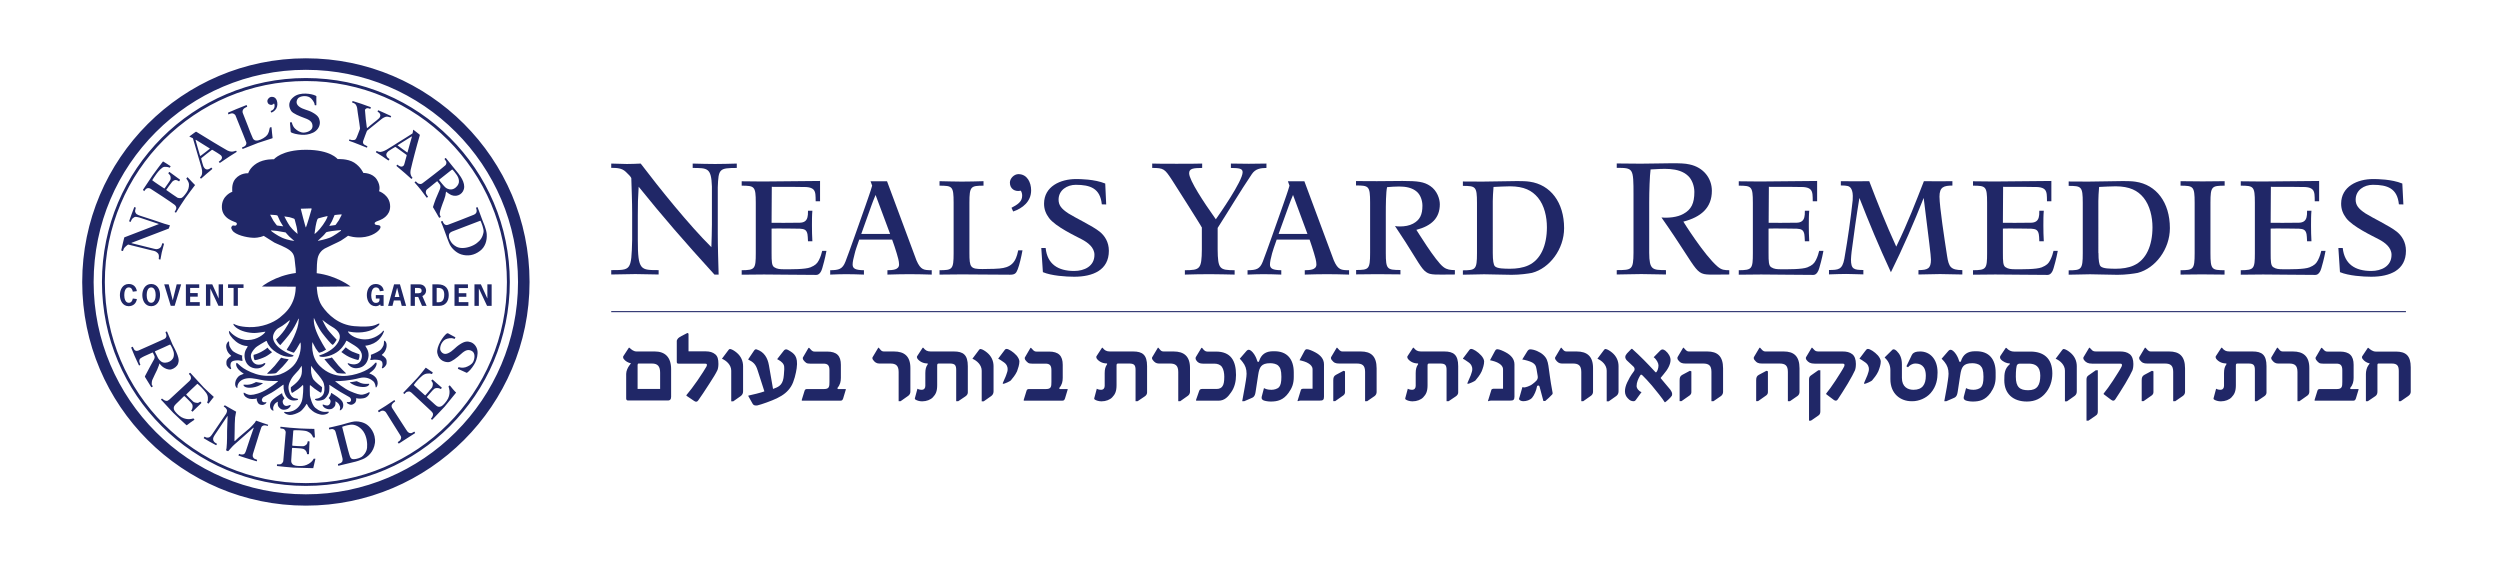
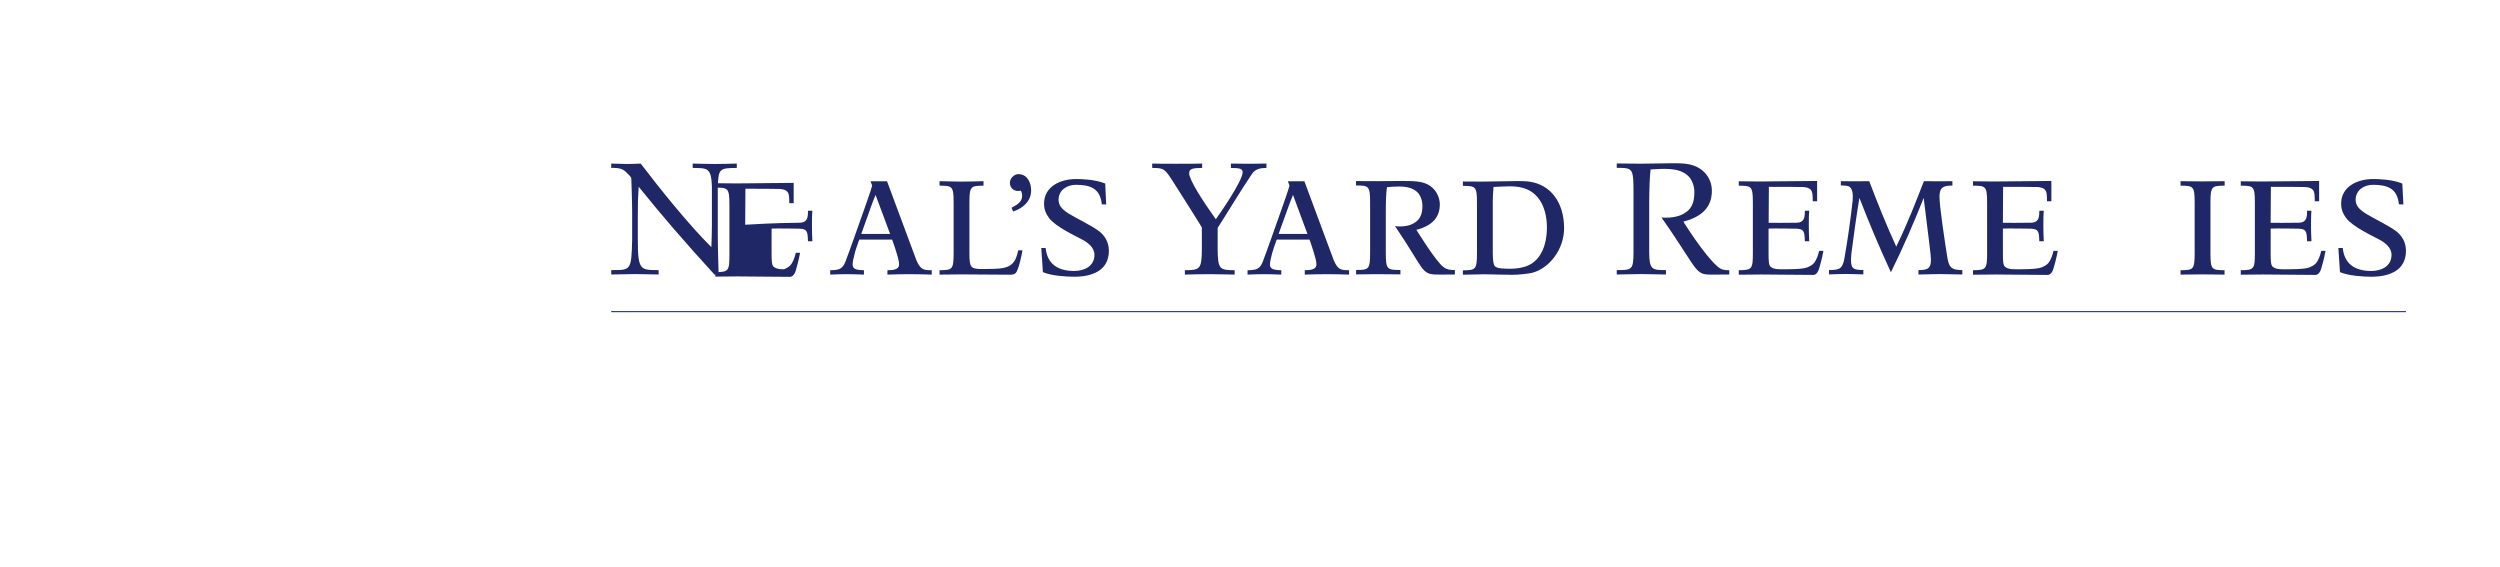
<svg xmlns="http://www.w3.org/2000/svg" xmlns:xlink="http://www.w3.org/1999/xlink" version="1.1" id="Icons" x="0px" y="0px" viewBox="0 0 2341.6 530.8" style="enable-background:new 0 0 2341.6 530.8;" xml:space="preserve">
  <style type="text/css">
	.st0{clip-path:url(#SVGID_00000142879725776171937070000010687509218097458365_);fill:#202767;}
	.st1{clip-path:url(#SVGID_00000142879725776171937070000010687509218097458365_);fill:none;stroke:#202767;}
</style>
  <g>
    <defs>
      <rect id="SVGID_1_" x="77" y="54.7" width="2181" height="418.9" />
    </defs>
    <clipPath id="SVGID_00000067225583594657945160000010527785336112716974_">
      <use xlink:href="#SVGID_1_" style="overflow:visible;" />
    </clipPath>
-     <path style="clip-path:url(#SVGID_00000067225583594657945160000010527785336112716974_);fill:#202767;" d="M222.8,286.4v-16.7h5.3   v-3.4h-14.5v3.4h5.2v16.7H222.8z M208.8,266.3h-4v13.3h0l-6-13.3h-5.9v20.1h4.1v-16.2h0l7.6,16.2h4.3V266.3z M186.6,269.7v-3.4   h-12.5v20.1h13V283h-9v-5.1h7.1v-3.4h-7.1v-4.8H186.6z M161.8,281.3l-3.8-15h-4.2l6.1,20.1h3.7l6.1-20.1h-4.2L161.8,281.3   L161.8,281.3z M141.6,283.6c-3.5,0-4.2-4.6-4.2-7.2c0-2.6,0.7-7.2,4.2-7.2c3.5,0,4.2,4.6,4.2,7.2   C145.8,278.9,145.1,283.6,141.6,283.6 M141.6,266c-5.7,0-8.3,5.3-8.3,10.4c0,5.1,2.6,10.4,8.3,10.4c5.7,0,8.3-5.3,8.3-10.4   C150,271.3,147.4,266,141.6,266 M128.2,280.1l-3.8-0.5c-0.4,2.1-1.4,4-3.8,4c-3.5,0-4.2-4.6-4.2-7.2c0-2.6,0.7-7.2,4.2-7.2   c2.4,0,3.4,1.9,3.8,4l3.8-0.5c-0.7-4.3-3.5-6.7-7.6-6.7c-5.7,0-8.3,5.3-8.3,10.4c0,5.1,2.6,10.4,8.3,10.4   C124.8,286.7,127.6,284.2,128.2,280.1 M444.4,266.3v20.2h4.1v-16.2h0.1l7.6,16.2h4.3v-20.2h-4v13.3h0l-6.1-13.3H444.4z    M438.3,269.7v-3.4h-12.6v20.2h13V283h-9V278h7.1v-3.4h-7.1v-4.8H438.3z M409,283v-13.3h1.5c3.8,0,5.6,2,5.6,6.2   c0,5.1-2,7.2-5.2,7.2H409z M420.3,276.4c0-5.7-2.7-10.1-10.4-10.1h-4.9v20.2h6.3C417.3,286.5,420.3,282.1,420.3,276.4 M390.5,274.7   h-1.8v-5h1.5c2,0,4.7-0.2,4.7,2.6C395,274.8,392.3,274.7,390.5,274.7 M399.1,272.2c0-2.6-1.8-5.9-6.5-5.9h-8v20.2h4v-8.4h3.1   l3.6,8.4h4.3l-4-9.2C397.8,276.4,399.1,274.4,399.1,272.2 M371.9,269.7h0.1l2.1,8.5h-4.4L371.9,269.7z M375,281.4l1.3,5.1h4.1   l-5.8-20.2h-5.5l-5.6,20.2h4.1l1.3-5.1H375z M352,269.2c2.5,0,3.5,1.7,3.8,3.6l3.6-0.5c-0.4-3.8-3.5-6.3-7.5-6.3   c-5.8,0-8.3,5.3-8.3,10.4c0,5.1,2.6,10.4,8.3,10.4c1.3,0,3.1-0.5,4.2-1.7l0.4,1.4h2.8v-10.1H352v3.2h3.5c0.1,2.3-0.4,4.1-3.6,4.1   c-3.5,0-4.2-4.6-4.2-7.2C347.8,273.8,348.5,269.2,352,269.2 M440.9,320.5c-3-1-5.5-1-10.1,2c-4.7,3-6.5,6.3-11.2,8.4   c-4.7,2.1-7.1-2-7.3-3.7c-0.2-1.7,0.4-4.6,2.1-6.8c1.7-2.3,3.6-3.2,6.7-3.6c3-0.4,4.2,0.6,4.4,0.6c0.2,0.1,0.4,0,0.5-0.3   c0.1-0.3,0.4-0.7,0.5-0.9c0.1-0.2,0-0.3-0.2-0.4c-0.2-0.1-2.9-1.6-4.1-2.2c-1-0.5-2.3-1.3-2.7-1.5c0.1,0.1-0.7,0-1.1,0.3   c-3.3,2.4-9.9,12.3-8.8,18.3c1.4,7.3,7.6,8.7,10.5,8.5c2.9-0.2,7.8-4.1,11.8-7.7c4-3.7,6.9-4.6,10.3-2.6c3.3,2.1,2.3,7.5,1,10   c-1.3,2.5-4.3,4.1-7.2,5.1c-3,0.9-5.7,0-6,0c-0.2-0.1-0.5-0.2-0.6,0c-0.1,0.2-0.4,0.9-0.5,1.2c-0.1,0.2,0,0.3,0.3,0.4   c0.3,0.1,7.4,3.4,7.7,3.5c0.3,0.2,0.5,0,0.5,0s-1,0.9,1.2-0.9c2.3-1.8,5.3-6.1,6.6-8.8c1.3-2.7,2.7-7.7,1.9-11.4   C446.4,324.4,443.9,321.5,440.9,320.5 M419.5,312.2C419.5,312.2,419.5,312.2,419.5,312.2C419.4,312.2,419.5,312.2,419.5,312.2    M424.2,364.5c-0.5-0.6-2.5-3.1-2.7-3.3c-0.2-0.2-0.3-0.2-0.4-0.2c-0.2,0.1-0.6,0.5-0.8,0.7c-0.2,0.2-0.3,0.4-0.1,0.7   c0.2,0.3,0.7,2.4,0.8,3.6c0.1,1.2,0.2,4.1-1.3,7.2c-1.5,3.1-4.7,6.4-5.9,7.1c-1.3,0.8-2.9,1-4.2,0.3c-1.3-0.7-3.5-2.9-4.3-3.6   c-0.8-0.7-4.9-4.3-5.1-4.6c-0.3-0.3-0.5-0.5-0.2-0.8c0.2-0.2,4.2-5.1,5.4-6.2c1.2-1.1,1.6-1.7,3.2-1.9c1.5-0.2,3.3,0.3,3.6,0.5   c0.4,0.3,0.6,0.5,0.7,0.4c0.1-0.1,0.7-0.7,0.8-0.9c0.1-0.2,0.2-0.3,0-0.5c-0.2-0.2-4.1-3.5-4.6-4c-0.5-0.5-3.5-3.1-3.7-3.3   c-0.3-0.2-0.4-0.3-0.5-0.2c-0.1,0.2-0.7,0.8-0.8,0.9c-0.2,0.1-0.1,0.2,0,0.4c0.1,0.2,1.2,1.3,1.3,2.4c0.1,1.1-0.2,3-0.9,4   c-0.8,1-5.5,6.6-5.9,6.9c-0.3,0.3-0.4,0.3-0.6,0.1c-0.2-0.2-4.2-3.7-4.8-4.3c-0.6-0.6-5.4-4.9-5.5-5.1c-0.1-0.2-0.1-0.2,0-0.4   c0.1-0.2,1.6-2.5,5.4-6.3c3.8-3.8,5.6-4.3,9.2-4.3c0.8,0,1.2,0.3,1.5,0.4c0.2,0.1,0.6,0.3,1-0.2c0.4-0.5,0.4-0.6,0.5-0.9   c0.1-0.3-0.1-0.3-0.3-0.5c-2.6-1.7-5.8-4-6-4.1c-0.2-0.1-0.2-0.2-0.4,0.1c-0.2,0.2-5.8,7.4-8,9.7c-2.1,2.3-12.3,13.1-12.6,13.3   c-0.2,0.2-0.4,0.4-0.2,0.6c0.1,0.2,0.5,0.5,0.7,0.7c0.2,0.2,0.4,0.1,0.6-0.1c0.2-0.2,1-1.3,1.9-1.7c0.8-0.4,1.7-0.4,2.3-0.4   c0.6,0,1.6,0.8,2.1,1.1c0.5,0.4,17.7,16.5,18.6,17.4c0.9,0.9,1.6,1.8,1.6,2.8c0,1-0.3,1.9-0.9,2.8c-0.4,0.6-0.7,1-0.9,1.2   c-0.1,0.2-0.2,0.3-0.1,0.4c0.1,0.1,0.6,0.6,0.8,0.7c0.1,0.1,0.3,0.2,0.4,0c0.1-0.2,10.1-10.4,11.6-12.2   c1.5-1.7,10.3-12.6,10.5-12.9c0.3-0.3,0.1-0.5,0-0.6C426.8,367.5,424.7,365.1,424.2,364.5 M388.2,404.4c-0.1-0.1-0.2-0.1-0.3-0.1   c-0.1,0.1-2,1.3-2.6,1.4c-0.6,0.1-1.7,0-2.5-0.5c-0.8-0.5-1.4-1.2-2.2-2.5c-0.8-1.2-12.5-19.2-13.2-20.4c-0.7-1.1-0.7-1.9-0.6-2.6   c0.1-0.7,1.2-2.1,1.6-2.4c0.4-0.3,1.5-1.2,1.6-1.2c0.1-0.1,0.2-0.2,0.1-0.3c-0.1-0.1-0.6-0.9-0.6-1c-0.1-0.1-0.2-0.1-0.3,0   c-0.1,0.1-7,4.7-7.9,5.3c-0.9,0.5-6.7,4.2-6.9,4.3c-0.1,0.1-0.4,0.4-0.3,0.6c0.2,0.2,0.5,0.8,0.6,1c0.1,0.1,0.4,0.1,0.6,0   c0.1-0.1,1.2-0.9,1.7-1.1c0.6-0.2,1.4-0.5,2.8,0c1.6,0.7,1.9,1.8,2.3,2.3c0.3,0.6,12.4,19.7,12.7,20.3c0.3,0.6,1.1,1.5,0.9,2.7   c-0.2,1.2-0.9,2.1-1.1,2.4c-0.3,0.3-1.8,1.3-1.9,1.4c-0.2,0.1-0.2,0.2-0.1,0.3c0.1,0.1,0.7,1,0.8,1.1c0.1,0.1,0.2,0.1,0.3,0   c0.1,0,6.3-4,7.1-4.6c0.8-0.5,7.7-4.9,7.8-5c0.1-0.1,0.3-0.2,0.2-0.3C388.9,405.3,388.2,404.5,388.2,404.4 M343.8,419.4   c-0.4,4-3.3,7.3-4.9,8.4c-1.6,1.1-4.9,2.2-7.4,2.3c-2.5,0.1-3-1.1-3.6-2.3c-0.6-1.2-3.3-11.4-3.6-12.9c-0.4-1.4-3.7-14.4-3.7-14.6   c-0.1-0.2-0.1-0.6,0.3-0.7c0.4-0.2,3.4-1.2,7.4-1.8c4-0.5,8.8,1.7,12.1,6.4C343.6,409,344.2,415.4,343.8,419.4 M342,396.7   c-4.5-2.2-8.1-2.1-10.3-1.9c-2.3,0.2-9.5,2.4-11.7,3c-2.2,0.7-11.2,2.6-11.5,2.7c-0.3,0-0.4,0.4-0.4,0.4s0.1,0.9,0.1,1   c0,0,0,0.3,0.5,0.3c0,0,0.8-0.2,1.8-0.3c1-0.2,1.8,0.2,2.5,0.6c0.7,0.5,1.1,1.4,1.3,2c0.2,0.6,3.4,12.7,3.7,13.8   c0.3,1.1,2.7,10.2,2.8,11c0.2,0.7,0.2,1.8-0.1,2.7c-0.3,0.9-1.1,1.3-1.6,1.7c-0.6,0.3-2.1,0.8-2.4,0.9c-0.3,0.1-0.1,0.5-0.1,0.5   l0.1,0.9c0,0,0.1,0.3,0.5,0.2c0.4-0.1,14.3-3.4,15.8-3.8c1.3-0.3,3.7-1.1,6.7-2.3c4.5-1.8,10.4-6.7,11.5-15.3   C352.1,405.9,346.5,398.9,342,396.7 M295.3,429.7c-0.2,0-0.7-0.1-1-0.1c-0.3,0-0.4,0-0.6,0.2c-0.1,0.2-1.1,2.6-4.3,4.5   c-3.2,1.9-5.5,2.2-8.5,2.2c-3,0-5.8-0.4-7-1.8c-1.2-1.4-1.2-2.4-1.1-4c0.1-1.6,0.6-10.3,0.7-10.7c0.2-0.4,0.2-0.5,0.5-0.5   c0.3,0.1,6.7,0.3,7.9,0.5c1.2,0.2,2.5,0.3,3.8,1.4c1.2,1.1,1.8,2.7,1.8,3.3c0,0.6,0,0.7,0.4,0.7h1.2c0.3,0,0.2-0.2,0.3-0.4   c0-0.2,0.5-10.9,0.5-11.2c0-0.3-0.2-0.5-0.5-0.5h-0.9c-0.3,0-0.4,0.2-0.4,0.5c0,0.2-0.2,1.6-1,2.5c-0.8,0.8-1.8,1.4-2.9,1.6   c-1.2,0.2-9.6-0.3-10-0.4c-0.3-0.1-0.5-0.2-0.5-0.4c0-0.2,0.9-13.3,1-13.5c0.1-0.2,0.1-0.5,0.4-0.6c0.3,0,3.6-0.1,4.9,0   c1.4,0.1,5.7,0.3,7.4,0.9c1.6,0.7,3.8,1.8,4.8,3.6c0.9,1.8,1,1.8,1.1,2.1c0.1,0.3,0.3,0.2,0.4,0.2c0.2,0,0.9-0.1,1.1-0.1   c0.2,0,0.3-0.1,0.2-0.3c0-0.3-0.2-2.8-0.3-3.7c-0.1-0.9-0.3-4-0.3-4s-11.8-0.2-13.4-0.4c-1.6-0.2-7.9-0.6-9.6-0.7   c-1.8-0.1-8.1-0.9-8.3-0.9c-0.3,0-0.4,0-0.5,0.1c0,0.2,0,0.8,0,1.1c0,0.3,0.1,0.4,0.4,0.4c0.3,0,2.8,0.2,3.4,1   c1.2,1.5,1.2,2,1.2,2.7c0,0.7-1,11.9-1.1,12.9c0,1.1-1,12.5-1.1,13.1c-0.1,0.5,0.2,1-0.8,2.4c-1.1,1.4-2,1.5-2.7,1.5   c-0.7,0-1.9,0-2.1,0c-0.3,0-0.4,0-0.4,0.3c0,0.2,0,0.6,0,0.8c0,0.2,0,0.5,0.2,0.5c0.3,0,13.4,1.5,15.4,1.5c2,0,18.4,0.5,18.4,0.5   s1.9-8.3,2-8.6C295.6,429.8,295.5,429.7,295.3,429.7 M251,397.8c-0.2-0.1-4.7-1.5-5.1-1.7c-0.5-0.2-5.5-1.9-5.7-2   c-0.2-0.1-0.3-0.1-0.4,0c-0.1,0.2-0.9,1.5-1.2,1.9c-0.3,0.4-3.2,3.7-5.3,5.5c-2.1,1.8-10.9,9.1-11.8,10.2c-1,1.1-1.1,0.9-1.4,1.3   c-0.3,0.3-0.5-0.2-0.5-0.2s0.2-7.8,0.2-9.9c-0.1-2.1,0.2-9.6,0.4-11.9c0.3-2.2,0.6-3.6,0.8-4.6c0.1-0.4,0.4-0.7,0-0.9   c-0.4-0.2-3.5-1.9-4.8-2.7c-1.3-0.8-5.4-3.1-5.4-3.1s-0.2-0.2-0.5,0.1c-0.2,0.2-0.6,0.7-0.7,0.8c-0.1,0.1,0,0.2,0.1,0.3   c0.1,0.1,1.6,0.7,2.6,2.5c0.9,1.8-0.3,3.6-0.5,4.1c-0.3,0.5-4.8,7.1-5.1,7.5c-0.3,0.5-7.5,11-8.2,12.1c-0.4,0.6-1.3,1.8-2.3,2.4   c-0.9,0.5-2.4,0.5-3.2,0.2c-0.8-0.3-1.1-0.5-1.2-0.6c-0.1-0.1-0.3-0.1-0.3,0c0,0.1-0.6,0.9-0.6,1c-0.1,0.1-0.2,0.3,0,0.4   c0.2,0.1,4.3,2.6,4.9,2.9c0.6,0.3,6.2,3.4,6.4,3.5c0.2,0.1,0.3,0.1,0.4,0c0-0.1,0.5-0.9,0.6-1c0.1-0.1,0-0.3-0.1-0.3   c-0.1,0-1.4-0.8-1.8-1.1c-0.4-0.3-1.2-1.2-1.5-2c-0.3-0.8-0.2-1.9,0-2.5c0.2-0.6,1-2.1,1.3-2.5c0.2-0.4,11.5-17.2,11.7-17.5   c0.3-0.5,0.5-0.5,0.4,0c-0.1,0.4-0.5,12-0.5,13.6c0,1.7,0.1,11-0.5,15.9c0,0.5-0.3,1.6-0.4,1.8c0,0.2-0.2,0.4,0,0.5   c0.2,0.1,1.5,0.8,1.7,0.8c0.2,0,0.4-0.1,0.5-0.3c0.2-0.1,4.1-4.8,5.4-5.8c1.2-1,7.7-6.8,9.3-8.2c1.6-1.3,7.8-7.1,8.2-7.3   c0.3-0.2,0.9-0.9,0.7-0.1c-0.2,0.8-2.9,8.2-3.6,10.4c-0.7,2.3-3.4,10.3-3.8,11.5c-0.4,1.2-1,2.2-1.9,2.6c-0.9,0.4-2.4,0.3-2.9,0.2   c-0.5-0.1-1-0.4-1.1-0.4c-0.1,0-0.3-0.1-0.4,0c-0.1,0.2-0.4,1-0.5,1.2c-0.1,0.2-0.1,0.2,0.1,0.3c0.2,0.1,5.9,2.1,6.5,2.2   c0.5,0.2,9.9,3,10.1,3.1c0.2,0.1,0.4,0.1,0.4,0c0-0.1,0.2-0.9,0.3-1c0-0.1,0.1-0.3-0.1-0.4c-0.2-0.1-1.9-0.6-2.5-1   c-0.6-0.4-1.5-1.6-1.5-2.6c-0.1-1,0.5-2.9,0.7-3.4c0.2-0.5,2.7-8.6,3.3-10.6c0.5-2,3.7-11.8,4.1-12.8c0.3-1,1.6-1.6,2-1.7   c0.4-0.1,1.3-0.2,2.2,0c1,0.2,1.5,0.4,1.6,0.4c0.1,0.1,0.3-0.1,0.3-0.1c0-0.1,0.2-1,0.3-1.1C251.2,397.9,251.2,397.9,251,397.8    M162.3,386.7c1.6,1.6,11.8,11.2,12.2,11.4c0.3,0.3,0.4,0.2,0.6,0.1c0.2-0.1,2.6-2,3.3-2.5c0.7-0.4,3.3-2.3,3.5-2.4   c0.2-0.2,0.2-0.3,0.2-0.4c-0.1-0.2-0.5-0.6-0.7-0.8c-0.2-0.2-0.4-0.3-0.7-0.1c-0.3,0.2-2.5,0.6-3.6,0.6c-1.2,0-4.1-0.1-7.1-1.8   c-3-1.7-6-5.1-6.7-6.4c-0.7-1.3-0.8-2.9,0-4.2c0.8-1.3,3.1-3.3,3.9-4.1c0.8-0.7,4.6-4.6,4.9-4.8c0.3-0.2,0.5-0.4,0.8-0.2   c0.2,0.2,4.8,4.6,5.8,5.8c1,1.3,1.6,1.8,1.7,3.3c0.1,1.6-0.5,3.3-0.8,3.6c-0.3,0.3-0.6,0.6-0.5,0.7c0.1,0.1,0.7,0.7,0.9,0.9   c0.3,0.2,0.3,0.2,0.5,0.1c0.2-0.2,3.7-3.9,4.3-4.3c0.6-0.4,3.3-3.3,3.6-3.5c0.2-0.2,0.4-0.4,0.2-0.5c-0.2-0.2-0.7-0.7-0.8-0.9   c-0.1-0.2-0.2-0.1-0.4,0c-0.2,0.1-1.4,1.1-2.5,1.1c-1.1,0-2.9-0.4-3.9-1.2c-1-0.8-6.1-6-6.4-6.3c-0.3-0.3-0.3-0.4,0-0.6   c0.2-0.2,4-4,4.6-4.5c0.7-0.5,5.3-5.1,5.5-5.2c0.2-0.1,0.2-0.1,0.4,0c0.2,0.2,2.4,1.8,5.9,5.8c3.6,4,3.9,5.8,3.7,9.5   c0,0.8-0.4,1.2-0.5,1.5c-0.1,0.2-0.3,0.6,0.1,1c0.5,0.4,0.6,0.5,0.8,0.6c0.3,0.1,0.4,0,0.5-0.3c1.8-2.5,4.4-5.5,4.5-5.7   c0.1-0.2,0.2-0.2,0-0.4c-0.2-0.2-7-6.3-9.2-8.6c-2.1-2.3-12.2-13.2-12.4-13.5c-0.2-0.2-0.4-0.4-0.6-0.3c-0.2,0.2-0.5,0.5-0.8,0.7   c-0.2,0.2-0.2,0.4,0,0.6c0.2,0.2,1.2,1.1,1.5,2c0.3,0.9,0.3,1.7,0.2,2.3c-0.1,0.6-0.9,1.6-1.3,2c-0.4,0.4-17.7,16.5-18.7,17.3   c-1,0.8-1.9,1.5-2.9,1.4c-1-0.1-1.8-0.4-2.7-1.1c-0.6-0.4-1-0.8-1.2-0.9c-0.2-0.2-0.3-0.2-0.4-0.1c-0.1,0.1-0.6,0.6-0.7,0.7   c-0.1,0.1-0.2,0.3,0,0.4C151.2,374.5,160.7,385.2,162.3,386.7 M147.9,335.1c-0.2-0.5-2.8-5.5-2.8-5.7c-0.1-0.2,0.1-0.3,0.4-0.5   c0.3-0.2,6.8-3.1,7.4-3.3c0.6-0.3,5.8-2.7,6.1-2.8c0.3-0.1,0.7,0.1,0.8,0.4c0.4,0.7,3.1,5.2,3.1,8.4c0,2.4-0.4,3.9-2.2,5.7   c-1.8,1.8-5.2,2.9-7.9,2.2C150,338.8,148.1,335.6,147.9,335.1 M152.8,343.9c1.7,1.2,5,2.8,7.6,2.1c2.6-0.7,5.6-2.9,6.4-5.4   c0.8-2.6,0.9-3.8-0.5-8c-1.5-4.2-4-8.4-4.7-9.9c-0.7-1.5-5.1-11.8-5.1-12c-0.1-0.3-0.2-0.3-0.3-0.2c-0.2,0.1-0.8,0.3-1,0.4   c-0.2,0.1-0.2,0.2-0.1,0.5c0.1,0.2,0.5,1.3,0.7,2.1c0.1,0.8,0.2,1.6-0.4,2.6c-0.5,0.9-1.5,1.5-2.4,1.8c-0.8,0.4-9.4,4.3-11.1,5   c-1.7,0.7-11.5,5.1-12.4,5.5c-0.9,0.3-1.8,0.4-2.6,0c-0.9-0.4-1.2-1-1.5-1.5c-0.3-0.5-0.8-1.6-0.9-1.8c-0.1-0.2-0.2-0.4-0.4-0.3   c-0.3,0.1-1,0.5-1.1,0.6c-0.2,0.1-0.1,0.2-0.1,0.3c0.1,0.1,2.7,6.7,3.1,7.5c0.4,0.8,3.9,8.7,4.1,8.9c0.1,0.3,0.3,0.3,0.4,0.2   c0.2-0.1,0.6-0.4,0.8-0.5c0.2-0.1,0.2-0.3,0.1-0.5c-0.1-0.2-0.8-1.7-0.9-2.7c-0.1-1,0.3-2.5,1-2.9c0.7-0.5,2.7-1.7,3.7-2.1   c0.9-0.4,7.3-3.3,7.6-3.4c0.3-0.1,0.3,0,0.5,0.3c0.1,0.3,1.4,2.8,1.5,3.3c0.1,0.5,0.1,1.5-0.3,2.4c-0.4,0.9-3.1,5.7-3.7,6.7   c-0.6,1-4.1,7.7-4.4,8.3c-0.3,0.6-0.8,1.4-0.7,1.7c0.1,0.3,2.3,3.7,2.7,4.4c0.4,0.6,3.1,5,3.2,5.2c0.1,0.2,0.5,0.2,0.5,0.2l0.7-0.6   c0,0,0.5-0.2,0.3-0.4c-0.2-0.2-1-1.3-1-1.8c0-0.5,0-2.5,0.5-3.9c0.5-1.4,4.1-8.6,4.6-9.7c0.5-1.1,1.5-3.7,1.7-4.3   c0.2-0.6,0.3-1.3,0.3-1.3s0.1-0.4,0.3-0.1C149.6,340.7,151.1,342.7,152.8,343.9 M420.6,219.5c0.5-1.6,2.1-2.3,3-2.7   c0.9-0.4,9.7-3.7,11.7-4.5c2-0.8,14.1-5.4,14.4-5.5c0.4-0.1,0.4-0.1,0.6,0.5c0.4,0.8,3.1,7.3,2.6,10.1c-0.8,4.6-2.8,7.7-6.3,10.3   c-3.4,2.7-9.2,4.7-13.8,4.6c-4.6-0.1-7.1-2.2-8.8-3.8c-1.7-1.6-2.9-4.4-3.2-5.1C420.7,222.7,420.2,221,420.6,219.5 M415.8,209.5   c-0.7-0.8-1.2-2.1-1.2-2.3c-0.1-0.2-0.2-0.2-0.4-0.2c-0.2,0.1-0.5,0.3-0.9,0.4c-0.3,0.1-0.3,0.3-0.2,0.6c0.2,0.3,2.3,5.3,3.2,8   c0.9,2.7,4.2,11.6,5.1,13.3c1,2,4.9,7.2,10.6,9c6.1,1.9,12.1,0.9,17.6-3.3c4.8-3.6,6.7-9.5,6.3-15.7c-0.3-4.5-3.5-11.7-4-12.9   c-0.4-1.2-4.4-11.8-4.5-12.1c-0.1-0.3-0.2-0.3-0.5-0.2c-0.3,0.1-0.7,0.3-0.9,0.4c-0.3,0.1-0.1,0.4,0,0.6c0.1,0.2,0.5,1.4,0.5,2.4   c-0.1,1.8-0.9,2.8-2.6,3.6c-1.7,0.8-22.6,8.9-24.4,9.5C417.9,211.3,416.4,210.3,415.8,209.5 M411.5,168.2c0.3-0.2,11-8.8,11.5-9.1   c0.5-0.4,0.9-0.2,1.1,0c0.2,0.2,2.3,2.6,3.9,5c1.6,2.4,2.1,4.8,1.8,6.8c-0.3,2-2.1,4.7-5,6c-2.9,1.3-5.8,0-7.2-1   c-1.5-1-6.1-7-6.2-7.1C411.2,168.6,411.2,168.4,411.5,168.2 M389.8,170.2c-0.2-0.2-0.3-0.4-0.6-0.2c-0.1,0.1-0.6,0.5-0.8,0.6   c-0.1,0.1-0.1,0.2,0,0.4c0.2,0.2,5,5.7,5.7,6.7c1,1.3,5.3,7.2,5.5,7.4c0.1,0.2,0.4,0,0.4,0s0.6-0.5,0.8-0.7   c0.2-0.2,0.1-0.2-0.1-0.5c-0.2-0.2-1.3-1.8-1.6-2.5c-0.4-0.8-0.4-3,0.7-3.9c1-0.9,9.2-7.3,9.4-7.6c0.3-0.3,0.6,0.1,0.6,0.1   s0.6,0.7,2,2.6c1.4,1.9,0.5,3.7,0.1,4.9c-0.4,1.1-3.3,7.8-3.8,8.9c-0.5,1.1-2.4,6.9-2.5,7.3c-0.1,0.3-0.1,0.3,0.1,0.6   c0.1,0.2,2.4,4.1,3,5.1c0.6,1,2.4,4.2,2.5,4.4c0.1,0.2,0.2,0.3,0.5,0.1c0.2-0.1,0.7-0.4,0.9-0.5c0.2-0.1,0.2-0.2,0.1-0.5   c-0.1-0.2-0.5-1-0.6-1.3c-0.4-1-0.2-2.5,0.2-4.1c0.4-1.6,1.7-5.1,2.2-6.6c0.6-1.4,2.3-6,2.6-7.4c0.3-1.4,0.5-3,0.6-3.6   c0.1-0.6,0.2-0.4,0.8,0.1c0.6,0.5,2.6,2,4.5,2.8c5.6,2.2,11.7-1.6,11.8-7.9c0.1-6.3-6.2-13.3-7-14.3c-0.8-1.1-10.1-12.5-10.2-12.6   c-0.1-0.1-0.2,0-0.3,0c-0.1,0.1-0.8,0.7-0.9,0.8c-0.1,0.1-0.1,0.2,0.1,0.4c0.1,0.2,1.1,1.3,1.5,2.3c0.3,1,0,2.5-0.8,3.3   c-0.9,0.9-9.3,7.6-10.7,8.6c-1.4,1-9.6,7.5-11,8.4c-1.3,0.9-2.5,0.5-3.2,0.3C391.5,172,390,170.4,389.8,170.2 M372.5,136   c0.2-0.1,5.2-3.3,6-3.8c0.8-0.5,6.7-4.2,6.9-4.3c0.2-0.1,0.5-0.1,0.4,0.2c-0.1,0.3-1.8,6.4-2,7c-0.2,0.7-2.1,7.4-2.1,7.5   c-0.1,0.2-0.2,0.2-0.3,0.2c-0.1-0.1-3.6-2.6-4-2.9c-0.4-0.3-4.5-3.3-4.6-3.4C372.5,136.4,372.3,136.2,372.5,136 M356.5,142.3   c-1.8,0.2-3.3-0.8-3.5-0.9c-0.2-0.1-0.1,0-0.3,0.1c-0.1,0.1-0.6,0.9-0.6,0.9c-0.1,0.1,0.1,0.3,0.2,0.4c0.1,0.1,5.4,3.4,5.8,3.6   c0.4,0.3,5.2,3.6,5.5,3.8c0.3,0.1,0.4,0,0.6-0.1c0.1-0.1,0.4-0.6,0.5-0.8c0.1-0.2-0.1-0.5-0.1-0.5s-0.8-0.5-1.3-0.9   c-0.4-0.4-1.4-1.5-1.5-3c0-1.5,1.5-2.9,2-3.3c0.5-0.4,6.1-4,6.4-4c0.2,0,0.4,0.1,0.5,0.2c0.2,0.2,9.8,7,10,7.2   c0.2,0.2,0.2,0.7,0.2,0.7s-1,3.6-1.3,4.7c-0.3,1-0.9,3.8-1.4,4.5c-0.5,0.5-0.7,0.8-1.3,1c-0.6,0.2-1.2,0.3-1.9,0   c-0.9-0.3-1.9-0.9-2.7-1.6c-0.2-0.2-0.3,0-0.3,0l-0.6,0.8c0,0-0.2,0.2,0.1,0.5c0,0,6,5.1,7.9,6.7c1.9,1.6,5.5,5,5.7,5.1   c0.2,0.2,0.4,0.1,0.4,0.1s0.5-0.6,0.7-0.7c0.2-0.3,0.1-0.4,0.1-0.4s-0.6-0.6-0.8-1c-0.3-0.5-0.9-1.7-1-2.6c-0.2-1-0.1-2.1,0.1-3.5   c0.2-1.4,3.3-13.3,3.7-14.9c0.3-1.6,4.8-17.5,4.9-17.7c0.1-0.3,0.1-0.5-0.4-0.8c-0.4-0.3-1.7-1.4-2.4-1.9c-0.7-0.5-3.1-2.4-3.1-2.4   s-0.3-0.2-0.3,0c0,0.2-0.4,2.8-0.5,3c-0.1,0.3-0.1,0.4-0.5,0.6c-0.3,0.3-11.2,7.1-12.7,8c-1.4,0.9-9.9,6.3-11.2,7   C360.9,140.8,359.2,141.9,356.5,142.3 M327,131.9c0.3,0.1,7.1,2.5,8.8,3.3c1.7,0.7,7.2,2.9,7.5,3c0.3,0.1,0.4,0.1,0.5-0.1   c0.1-0.2,0.3-0.6,0.3-0.8c0.1-0.2-0.1-0.4-0.4-0.5c-0.3-0.1-1.7-0.9-2.6-1.4c-0.8-0.5-1.4-1.7-1-3.2c0.4-1.4,3.4-9,3.5-9.4   c0.1-0.4,0.7-0.8,1.1-1.1c0.4-0.3,11.4-9.2,12.7-10.2c1.2-1,3.3-2.1,4.5-2.2c1.3-0.2,3.2,0.5,3.5,0.6c0.3,0.1,0.4,0.3,0.5,0   c0.1-0.3,0.3-0.7,0.4-0.9c0.1-0.2,0.2-0.3-0.2-0.4c-0.4-0.2-5.1-2.4-6.1-2.8c-1-0.4-5.1-2.2-5.4-2.4c-0.4-0.2-0.6,0.1-0.6,0.1   s-0.2,0.6-0.3,0.8c-0.1,0.2,0,0.4,0.5,0.7c1.8,0.8,2.1,2.7,2,3.5c-0.1,0.9-0.5,1.6-1.2,2.3c-0.7,0.7-3.7,3.2-5.1,4.2   c-1.4,1-5.3,4.4-5.6,4.7c-0.3,0.3-0.5,0.1-0.7-0.2c-0.1-0.4-0.8-6.2-1-7.7c-0.2-1.5-0.7-7.1-0.7-8c-0.1-0.9-0.3-1,0.9-2   c1.2-1,3.2-0.1,3.6,0.1c0.4,0.1,0.5,0,0.6-0.2c0.1-0.2,0.3-0.8,0.3-1c0.1-0.2-0.1-0.4-0.3-0.4c-0.3-0.1-7.6-2.8-8.6-3.1   c-1-0.3-7.5-2.4-7.8-2.5c-0.3-0.1-0.5,0-0.5,0.2c0,0.2-0.2,0.6-0.3,0.8c0,0.2,0,0.3,0.3,0.4c0.3,0.1,2.3,0.8,2.9,1.6   c0.5,0.6,1.2,1.9,1.5,3.5c0.2,1.6,1,7.7,1.3,9.1c0.3,1.4,1.4,9.7,1.4,9.9c-0.1,0.3-0.1,0.7-0.2,1c-0.1,0.2-1.4,3.9-1.8,4.7   c-0.4,0.9-1.2,3.4-2,4.4c-0.8,0.9-1.6,0.9-2.8,0.9c-1.2,0.1-2.5-0.5-2.8-0.6c-0.3-0.1-0.3-0.1-0.4,0.2c-0.2,0.3-0.3,0.9-0.3,0.9   S326.8,131.7,327,131.9 M285.6,110.7c5.1,1.8,7.3,3.9,7.1,7.9c-0.2,3.9-5.5,5.6-8.4,5.6c-2.9,0-5.9-1.7-8.1-3.9   c-2.2-2.2-2.7-5.1-2.8-5.3c-0.1-0.2-0.1-0.5-0.3-0.5c-0.2,0-1,0.1-1.3,0.1c-0.2,0.1-0.2,0.2-0.2,0.5c0.1,0.3,0.7,7.9,0.7,8.3   c0,0.3,0.3,0.5,0.3,0.5s-1.3-0.5,1.4,0.7c2.7,1.1,7.9,1.8,10.9,1.7c3-0.1,8.1-1.2,10.9-3.7c2.9-2.4,4.2-6,3.7-9.1   c-0.5-3.1-1.7-5.3-6.5-8c-4.8-2.8-9-2.7-13-5.8c-4-3.2-1.6-7.2-0.2-8.2c1.4-1,4.2-1.8,7-1.4c2.8,0.4,4.4,1.5,6.2,4   c1.8,2.5,1.7,3.9,1.7,4.1c0,0.2,0.2,0.4,0.4,0.4h1c0.2,0,0.2-0.1,0.2-0.4c0-0.2,0.1-3.3,0-4.6c-0.1-1.3,0.1-2.9,0.1-3.2   c0-0.2-0.3-0.5-0.8-0.8c-3.6-1.8-14.4-3.7-20.4,1.1c-6.6,5.2-4,10.8-2.4,13.3C274.5,106.4,280.5,108.8,285.6,110.7 M254.7,98.2   c0.8-0.2,1.6-0.9,1.7-1.1c0.1-0.2,0.3-0.2,0.5,0.2c0.2,0.4,0.3,1.2,0.3,2c0,0.9-0.2,1.8-0.9,2.8c-0.7,1-2.5,1.8-2.6,1.8   c-0.1,0.1-0.2,0.2-0.2,0.3c0,0.1,0.5,1.1,0.6,1.2c0.1,0.1,0,0.1,0.2,0c0.9-0.3,3.1-1.4,4.4-3.6c1.3-2.2,1.4-5.2,0.6-7.6   c-0.8-2.4-2.5-3.5-4.6-3.5c-1.1,0-2.3,0.4-3.3,1.6c-1.2,1.4-1.3,2.9-0.4,4.4C252,98.3,254,98.3,254.7,98.2 M213.8,107   c0.1,0.1,0.3,0.1,0.3,0.1s0.7-0.3,1.9-0.7c1.2-0.4,2.4-0.2,2.9,0.2c0.5,0.3,1.3,0.7,1.7,1.6c0.4,0.9,3.5,8.7,4.1,10.2   c0.6,1.5,5.8,14.2,6,15c0.2,0.8,0,1.6-0.3,2.2c-0.3,0.7-1,1.3-1.6,1.6c-0.6,0.3-1.8,0.9-2,0.9c-0.2,0.1-0.1,0.2-0.1,0.3   c0,0.1,0.4,0.9,0.4,1c0,0.1,0.1,0.1,0.5,0c0.3-0.1,11.5-4.6,14.3-5.6c2.8-1,12.9-4.2,13.2-4.3c0.2-0.1,0.2-0.3,0.2-0.5   c0-0.2-0.4-3.5-0.5-4.5c0-1-0.5-4.9-0.5-5.1c0-0.2,0-0.3-0.2-0.3c-0.2,0-0.8,0.1-1,0.2c-0.2,0-0.4,0.2-0.5,0.7   c-0.3,1.7-0.8,4.3-2.2,6.3c-1.4,2-5.6,4.6-8.6,5.2c-3,0.6-4.2-0.6-4.9-1.8c-0.7-1.2-4.4-10.6-4.8-11.9c-0.5-1.3-3.7-9.5-4.6-11.7   c-0.9-2.2,0.2-3.8,1.2-4.6c1-0.8,2.4-1.3,2.6-1.4c0.2-0.1,0.2-0.2,0.2-0.4c0-0.2-0.4-1-0.4-1.1c-0.1-0.2-0.3-0.2-0.5-0.1   c-0.2,0.1-8.3,3.4-9.5,3.8c-1.2,0.5-7,3.1-7.3,3.1c-0.2,0.1-0.1,0.2-0.1,0.3C213.5,105.9,213.8,106.8,213.8,107 M183.6,131   c0.3,0.2,5.6,3.5,6.2,3.9c0.6,0.4,6.5,4,6.6,4.1c0.1,0.1,0.2,0.2,0.1,0.3c-0.1,0.1-3.5,2.8-3.9,3.1c-0.4,0.3-4.4,3.4-4.6,3.5   c-0.2,0.1-0.5,0.2-0.6,0c-0.1-0.2-1.7-5.8-2-6.8c-0.3-0.9-2.2-7.6-2.2-7.8C183.3,131.1,183.4,130.8,183.6,131 M177.5,128   c0.2,0.1,2.5,1.2,2.8,1.3c0.2,0.1,0.3,0.2,0.5,0.6c0.1,0.4,3.7,12.8,4.2,14.4c0.4,1.6,3.3,11.2,3.7,12.6c0.4,1.5,0.9,3.4,0.5,6.1   c-0.3,1.7-1.7,3-1.8,3.1c-0.2,0.1,0,0.2,0,0.3c0,0.1,0.7,0.8,0.7,0.9c0,0.1,0.3,0,0.4-0.1c0.1-0.1,4.7-4.2,5.1-4.5   c0.3-0.3,4.9-4,5.1-4.3c0.2-0.3,0.2-0.4,0-0.6c-0.1-0.2-0.4-0.5-0.6-0.7c-0.2-0.1-0.5,0-0.5,0s-0.7,0.7-1.2,0.9   c-0.5,0.3-1.8,1-3.2,0.6c-1.4-0.3-2.4-2.2-2.7-2.8c-0.2-0.6-2.2-7-2.1-7.3c0.1-0.2,0.2-0.4,0.3-0.5c0.2-0.2,9.4-7.5,9.7-7.6   c0.3-0.2,0.8,0.1,0.8,0.1s3.2,1.9,4.1,2.5c0.9,0.6,3.5,2.2,4,2.9c0.4,0.6,0.5,0.9,0.6,1.5c0.1,0.6-0.1,1.2-0.5,1.8   c-0.6,0.8-1.4,1.6-2.3,2.1c-0.2,0.1-0.1,0.3-0.1,0.3l0.6,0.8c0,0,0.2,0.3,0.5,0.1c0,0,6.5-4.4,8.6-5.8c2.1-1.4,6.6-4.1,6.8-4.3   c0.2-0.2,0.2-0.4,0.2-0.4l-0.5-0.8l-0.5,0.1c0,0-0.8,0.1-1.4,0.4c-0.5,0.2-1.8,0.4-2.8,0.3c-1-0.1-2.1-0.4-3.4-1   c-1.3-0.6-12-7.1-13.4-7.9c-1.4-0.8-15.5-9.4-15.7-9.6c-0.2-0.2-0.5-0.2-0.9,0.1c-0.4,0.3-1.8,1.2-2.5,1.8   c-0.7,0.5-3.1,2.3-3.1,2.3S177.3,127.9,177.5,128 M134.9,179c0,0,0.1,0.1,0.3-0.1c0.1-0.1,1-1.7,2.1-2.3c0.9-0.5,1.5-0.5,2.2-0.4   c0.6,0.1,1.2,0.4,1.4,0.5c1.7,0.9,21.1,13.8,22.6,15.1c1.5,1.2,1.9,2.7,1.5,3.9c-0.4,1.2-1.4,2.7-1.4,2.7l0,0.2c0,0,0.8,0.5,1,0.5   c0.2,0,0.4-0.1,0.4-0.1c1-2,7.8-12.4,8.7-13.6c0.9-1.2,7.9-10.8,8.8-11.8c0.4-0.3,0.2-0.2,0.1-0.4c-0.1-0.2-2.8-2.7-3.3-3.4   c-0.5-0.7-3.4-3.5-3.5-3.7c-0.1-0.2-0.3-0.1-0.3-0.1s-0.8,1-0.9,1.1c-0.1,0.1,0,0.3,0,0.3s2.3,2.8,2.4,5.2c0.1,2.5-0.5,5.3-2.4,7.9   c-1.9,2.6-3.6,4.8-5.1,5c-1.5,0.2-2.6-0.1-3.2-0.3c-0.5-0.3-5-3.3-5.2-3.5c-0.2-0.2-4.6-3.3-5-3.5c-0.5-0.3-0.4-0.3-0.3-0.5   c0-0.1,5.1-7.2,5.6-7.6c0.5-0.4,1.7-1.5,3-1.5c1.3,0,2.6,0.8,3,1.1c0.4,0.3,0.5,0,0.5,0s0.5-0.9,0.7-1.1c0.1-0.1-0.1-0.4-0.1-0.4   s-3.9-2.9-4.9-3.6c-0.9-0.7-4.7-3.4-4.8-3.5c-0.1-0.1-0.4,0-0.4,0s-0.4,0.7-0.6,0.9c-0.1,0.2-0.1,0.5,0.1,0.7   c0.2,0.2,1.6,1.3,1.8,2.6c0.2,1.3,0.3,1.9,0,2.8c-0.3,0.9-2.1,3.4-2.5,4c-0.4,0.6-3,4.3-3,4.3l-0.4,0.1c0,0-5.3-3.5-5.9-3.9   c-0.6-0.4-5-3.4-5.1-3.6c-0.2-0.1-0.2-0.2-0.1-0.4c0.1-0.2,2.4-3.9,4.1-6.1c1.7-2.2,4.8-5.9,7-6.2c2.2-0.2,4.2,0.3,4.9,0.7   c0.1,0.1,0.3,0.1,0.4-0.1c0.2-0.2,0.6-0.9,0.6-0.9s0.2-0.3,0-0.4c-0.2-0.1-3-1.9-3.4-2.2c-0.4-0.3-3.2-2-3.2-2s-0.3-0.3-0.6,0   c-0.5,0.5-8.5,11.3-9.7,13c-1.2,1.7-8.6,13-8.8,13.2c-0.1,0.2,0,0.3,0,0.3L134.9,179z M113.8,234.8c0.1,0,1,0.3,1.1,0.3   c0.1,0,0.3-0.1,0.4-0.3c0.1-0.2,0.4-1.7,1.2-2.7c0.9-1,2.1-2.1,2.7-2.5c0.6-0.4,0.7-0.5,0.7-0.5c0.1,0,0.3,0,0.4,0   c0.1,0,21.2,5.3,21.7,5.4c0.6,0.1,3.2,0.6,4.2,1.3c1,0.7,2,1.5,2.4,2.7c0.4,1.2,0.2,3.4,0.1,3.7c-0.1,0.3,0,0.6,0.4,0.7   c0.4,0.1,0.8,0.2,0.9,0.2c0.2,0,0.2,0,0.3-0.2c0.1-0.2,0.8-4.6,1.2-6.4c0.5-1.8,2.1-7.8,2.1-8c0-0.2,0-0.2-0.1-0.3   c-0.1-0.1-1.1-0.3-1.2-0.4c-0.1,0-0.2,0-0.3,0.1c-0.1,0.1-0.6,2.2-1,2.9c-0.4,0.7-1.2,1.8-2.9,2.3c-1.6,0.5-2.5,0.2-3.8-0.1   c-1.3-0.3-20.5-5.1-20.9-5.2c-0.4-0.1-0.4-0.2-0.1-0.4c0.2-0.1,33.7-13,34.2-13.1c0.5-0.1,0.5-0.1,0.6-0.3c0.1-0.2,0.9-2.6,1-2.7   c0.1-0.1,0.1-0.2-0.1-0.3c-0.2-0.1-3.8-1-4.9-1.4c-1.1-0.4-20.8-7-22.4-7.4c-1.5-0.5-2.9-1-3.8-1.7c-0.9-0.8-1.4-2.2-1.4-2.6   c0-0.4,0.4-2.5,0.6-2.9c0.1-0.3,0.1-0.5,0.1-0.5c-0.2-0.1-0.9-0.4-1-0.5c-0.2-0.1-0.4-0.1-0.5,0.2c-0.1,0.2-2.1,5.5-2.3,6.1   c-0.2,0.6-2.3,6.6-2.4,6.7c-0.1,0.2-0.1,0.3,0,0.3c0.2,0.1,0.8,0.5,1.1,0.5c0.3,0.1,0.3,0.1,0.5-0.5c0.2-0.5,0.8-2.1,1.8-2.9   c1-0.9,1.9-1.3,2.9-1.3c1,0.1,2.7,0.5,3.4,0.7c0.6,0.2,17.4,5.7,17.8,5.9c0.5,0.2,0.2,0.3,0,0.3c-0.1,0.1-31.5,12.2-31.7,12.2   c-0.2,0-0.4,0.1-0.4,0.2c0,0.1-1.1,4.6-1.3,5.3c-0.2,0.8-1.4,6.4-1.5,6.6C113.7,234.6,113.7,234.8,113.8,234.8 M291.9,195.7   c0,0.4-5.1,17.5-5.4,17.4c-0.4,0-4.8-17.6-4.8-17.6l9.6-0.3C291.3,195.2,292,195.3,291.9,195.7 M295.6,212c0.4-2.1,1.2-5.6,1.5-6.1   c0.3-0.5,0.5-1.2,1.2-1.4c0.7-0.3,8-2.1,8.2-2.1c0.2,0,0.3,0.3,0.3,0.3s-0.2,2-4.3,7.9c-4.1,5.9-7.6,8.4-7.6,8.4s-0.3,0-0.3-0.2   C294.6,218.6,295.2,214.1,295.6,212 M310.9,207.2c0.7-1.4,2.5-5.8,2.5-5.8l3.7-0.4c0.8,0,2.7-0.2,2.7-0.2s0.4,0.1,0.1,0.7   c-0.6,1.2-1.9,3.8-2.5,4.8c-0.8,1.3-2.7,3.8-2.8,4c-0.2,0.2-0.4,0.5-0.6,0.5c-0.2,0-5.6,0.8-5.6,0.8S310.2,208.6,310.9,207.2    M319.4,216.1c0,0-7,5.2-10.7,6.6c-3.2,1.3-10.5,2.9-10.8,2.9c-0.4,0-0.1-0.2-0.1-0.2s4.2-3.9,4.6-4.3c0.4-0.4,2.5-2.6,2.9-3.3   c0.4-0.7,4.2-1.1,5.6-1.4c1.5-0.3,8.5-0.9,8.5-0.9L319.4,216.1z M271.5,211.8c-2.2-3.1-5.2-9.1-5.2-9.1s4,0.5,4.7,0.7   c0.7,0.2,4.1,1.2,4.4,1.4c0.4,0.2,0.6,0.7,0.6,0.7s1.2,4.6,1.8,7c0.6,2.4,0.9,6.6,0.9,6.6S274.2,215.5,271.5,211.8 M264.3,222.7   c-4.2-1.8-10.1-6-10.3-6.4c-0.2-0.4,0-0.5,0-0.5s4.1,0.4,5.4,0.5c1.3,0.2,8.1,1.4,8.1,1.4s2.2,2.6,3.5,3.9c1.4,1.2,4.7,4.1,4.7,4.1   S269.9,225.1,264.3,222.7 M259.5,201.7c0.6,0.3,0.5,0.5,0.7,0.8c0.1,0.2,1.5,3.4,2.1,4.6c0.6,1.3,3,4.9,3,4.9l-5.9-0.8   c0,0-2.6-3.2-3.3-4.4c-0.6-1.2-3.1-5.7-3.1-5.7S258.9,201.4,259.5,201.7 M256.6,149.2c0,0-8.9-0.6-16,3.7c-6.8,4.2-8.1,9.4-8.1,9.4   s-7.1-0.7-12.2,5.4c-3.8,4.6-2.7,11.9-2.7,11.9s-10,3.4-9.8,14.5c0.2,11.2,12.5,13.6,13.3,14.3c0.8,0.6,1.2,1.6,0.1,2.6   c-1.2,1-2.8-0.4-3.6,0.5c-0.8,0.9-1.8,1.6,0.1,4.4c2.8,4.1,12.9,6.5,19,6.8c6.2,0.3,10.3-1.8,10.3-1.8s7.8,5,10,6.3   c2.2,1.2,10.4,4.1,14.5,7.3c4.9,3.8,4.2,7.5,5.1,14.3c0.3,1.7,0.5,4.1,0.5,6.9c-19.7,2.6-31.8,12.7-31.8,12.7l31.7,0.1l0,0   c0,0,0.2,6.7-2.5,13.3c-2.7,6.6-6.4,10.8-12.5,15.7c-6.2,4.9-16.7,9.2-28.5,8.9c-9.7-0.3-13.3-2.4-14-2.8c-0.7-0.5-1-0.4-0.8,0.4   c0.2,0.8,1.8,2.3,2.3,2.7c4.6,3.7,12,5.2,17.3,5.2c3.1,0,8.1-1,9.3-1.1c1.2-0.2,1.1-0.1,0.5,0.7c-0.7,1.1-6.9,7-16.1,7   c-9.2,0-15.8-6.8-16.4-7.7c-0.6-1-1.7-1.2-0.9,1.4c0.8,2.6,5,7.3,9.1,9.6c4.1,2.3,6.9,2.2,7.6,2.3c0.6,0.1,0.6,0.4,0.6,0.5   c0,0-0.3,0.4-1.6,2.7c-1.9,3.4-2,8.8,0.7,13c2.7,4.2,7.7,5.3,11.3,4.6c3.7-0.7,5.9-3.4,6.1-4.1c0.2-0.7-0.5-0.9-1.2-0.6   c-0.9,0.4-1.3,1.4-5.3,1.4c-4.8-0.1-6.7-4.8-7-7.6c-0.3-2.8,1.8-5.6,3.8-7.8c1.9-2.2,9.4-6.1,9.9-6.5c0.4-0.4,0.9-0.5,1.1-0.2   c0.4,0.5,0.5,2.2,3.5,5.9c3.1,3.7,8.9,6.9,12.1,7.9c2.9,0.9,7.2,1.3,8.9,0.5c1.6-0.7,0.4-1.1-2.3-2c-2.8-0.9-7.1-3.5-9.2-5   c-2.1-1.5-7.2-6-7.1-11.1c0.1-3.5,2.9-7.3,5.3-8.5c4.7-2.4,9.1-6.4,9.8-6.9c0.6-0.4,0.8-0.4,0.6,0.3c-0.3,1-2.2,4.5-4.7,8.2   c-2.5,3.7-6.7,8-7.6,8.7c-0.9,0.7-0.4,0.7-0.3,1c0.1,0.3,0.9,1.8,1.8,2.9c1,1.2,1.9,1.9,1.9,1.9s7.9-8.7,11.3-14   c3.4-5.3,5.3-10,5.7-10.6c0.4-0.6,0.4-0.4,0.4,0.3c-0.4,6.3-1.9,10.3-4.5,16.3c-2.6,6-6.4,11.4-6.7,11.9c-0.3,0.5,0.3,0.8,0.3,0.8   s1.8,0.7,2.6,1.1c0.8,0.4,2.7,1,3.3,1.2c0.4,0.1,0.8-0.5,0.8-0.5s1.6-2.2,1.9-2.7c0.3-0.5,2-3.3,2.4-4.1c1-2,1.5-2.5,1.5-2   c0.1,0.4,1.4,8.1-3.5,17.1c-3.8,7.1-11.5,11-15.5,12.5c-4,1.5-11.4,2-18,0.9c-6.5-1.1-13.1-4.4-16.5-6.6c-2.6-1.7-5.3-4.5-5.8-4.8   c-0.4-0.2-0.7-0.6-1,0.7c-0.3,1.3,0.6,3.6,2.2,5.3c1.6,1.7,4.2,3.6,4.7,3.8c0.4,0.3-0.2,0.4-0.2,0.4s-1.3,0.4-3.2,1.3   c-1.9,1-4,4.1-4.3,6.4c-0.4,2.2-0.1,4.5,1.7,5.5c0.4,0.3,0.2-1.5,0.4-2.4c1.1-4.3,5.2-6.4,9.7-6.8c4.6-0.5,11.2,1.5,15.7,2.1   c4.5,0.6,11.6,0.5,12,0.5c0.6-0.1,0.4,0.4,0.4,0.4s-3,2.7-9.4,6.8c-6.4,4.2-13,5.8-16.1,5.8c-3.1,0-5.4-1.7-5.6-1.8   c-0.2-0.1-1.3-0.9-1,0.6c0.5,2.7,3.3,4.3,5.5,4.8c2.2,0.5,6,0.1,6.5-0.2c0.5-0.3,0.5,0.1,0.3,0.5c-0.2,0.5,0.2,1.8,0.9,3.2   c0.7,1.4,2,2.2,4.1,2.3c2.1,0.1,3.9-1.6,4-2.2c0.1-0.6-0.3-0.5-1.2-0.3c-0.9,0.2-2.7-0.1-3-1.7c-0.3-1.6,1.1-2.9,1.7-3.3   c0.6-0.4,4.4-2.3,7.4-4c3-1.7,10-6.8,10.5-7.2c0.5-0.5,0.8-0.4,0.7,0.7c-0.2,3.2,0.8,8.3,3.6,11.3c2.8,3,6.3,2.8,9,2.2   c1.2-0.2,1.7-1.4-0.5-1.5c-4.5-0.3-6.3-3.6-7.3-8.2c-1-4.6,1.9-9.3,3.1-11.2c1.1-1.9,5.4-6.2,6.2-7.2c0.7-1.1,2.9-4.1,2.9-4.1   s0.5,5.1-0.1,7.7c-0.5,2.6-1.8,4.7-3.5,6.7c-1.7,2-5,4.6-5.9,5.2c-0.9,0.6-0.7,0.7-0.7,0.7v2c0,0.8,0.9,3,0.9,3h0.6   c0,0,3.4-2.2,5.1-3.3c1.7-1.1,3.7-3,4.3-3.7c0.5-0.7,0.6,0,0.7,0.6c0.1,0.6,0.1,10.3-1.4,14.5c-1.7,4.8-5.4,7.9-8.7,9   c-3.4,1.2-5.7,1-6.9,0.8c-1.2-0.2-1,0.7-0.4,1.1c0.5,0.4,2.5,1.7,5,1.8c2.5,0.1,6.7-1.4,9.4-3.1c2.7-1.8,5.5-6,5.8-6.8   c0.4-0.8,0.8-0.2,1,0.2c1.3,3.1,3.2,4.4,5,6c1.8,1.6,6.4,3.6,9.6,3.5c2.2-0.1,4.1-0.8,5-1.6c0.5-0.5,1.5-1.7-1.4-1.2   c-3.6,0.5-7.1-0.7-10.7-3.7c-3.2-2.8-4.8-10.3-5-11.5c-0.2-1.2-0.1-8.6-0.1-9.3c0-0.6,0.7-0.2,0.7-0.2s2.2,1.9,3.7,3   c1.4,1.1,4.8,3.2,5.4,3.6c0.5,0.4,0.5,0.2,0.9-0.2c0.5-0.6,0.7-3.5,0.7-3.8c0.1-0.3,0.2-0.9-0.3-1.2c-0.5-0.3-5.9-4.6-7.5-6.7   c-1.6-2-2.1-5.5-2.3-6.4c-0.2-0.9-0.3-6.1-0.1-6.7c0,0,2,2.9,3.3,4.5c1.3,1.6,6.1,6.9,7.7,10c1.6,3,2,7.3,0.9,11.1   c-1.1,3.8-5.5,5.2-7.2,5.3c-1.6,0.1-1.3,0.9,0,1.5c1.2,0.6,4.3,0.3,6.7-0.6c2.4-1,4.3-4.3,5.1-6.2c0.8-2,0.7-6.6,0.5-7.4   c-0.2-0.8,0.8,0.1,0.8,0.1s7.5,5,9.4,6.1c1.9,1.1,6.5,3.8,7.7,4.4c1.2,0.6,2.1,1.3,2.4,2.5c0.4,1.2-0.2,1.9-0.7,2.4   c-0.5,0.4-2.3,0.3-2.8,0.3c-0.4,0-0.4,0.6-0.4,0.6s0.1,0.5,1.9,1.4c1.9,0.9,3.4,0.8,5.4-0.9c1.7-1.4,1.6-3.7,1.5-4.3   c-0.1-0.5,0.1-0.5,0.8-0.3c0.7,0.3,5.2,0.7,8.3-0.8c1.9-0.9,3.6-3.5,3.5-4.4c-0.1-0.9-0.6-0.6-1-0.3c-0.5,0.3-2.5,1.4-5.4,2   c-2.8,0.5-6.5-0.9-11.9-3.2c-5.4-2.3-13.3-8.7-13.7-9c-0.4-0.4-0.4-0.6,1-0.4c2.1,0.1,12.3-0.4,21.6-2.9c6.2-1.6,10.6,1,12.8,3   c2.1,2,2.2,5.3,2.2,5.3s0.2,1.1,0.8,0.2c1.5-2.1,1.5-4.8,0.3-7.4c-1.5-3.2-5.7-5.1-6.4-5.1c-0.7,0-0.3-0.7-0.3-0.7s2.7-1.8,4.3-3.7   c1.6-2,2.6-4.6,2.2-5.6c-0.4-1.1-0.9-0.4-1.6,0.2c0,0-3.8,5.3-13.3,8.7c-9.5,3.4-24.9,6.9-38.2-6.1c-9.2-9-7-22.5-7-22.5   s2.1,4.3,3.2,6.1c1.1,1.8,3,3.9,3,3.9s1.9-0.4,3.4-1.1c1.4-0.7,3.2-1.8,3.2-1.8s-5.9-8.9-9.1-17c-3.2-8-2.3-12.7-2.3-12.7   s3.9,9.1,7.7,14.1c3.8,5,8.9,10.9,9.7,11.1c0,0,0.6-0.2,0.8-0.4c0.2-0.2,0.9-1.1,1.4-1.7c0.9-1.2,1.7-2.7,1.7-2.7s-6.5-6.9-8.4-9.5   c-2.4-3.3-5-9.1-5-9.1s4,3.3,6.9,5.1c2.8,1.8,5.7,3,8.2,6.6c2.5,3.6,1.3,8.2-3.2,13.1c-4,4.3-10.7,7.4-14.1,8.3   c-1.5,0.4-0.5,1.1,0.2,1.3c3.7,1.1,12-0.9,17.5-5.5c4.8-4.1,6.8-9,6.8-9s0.5-0.6,0.8-0.2c0,0,5,3,7.2,4.4c2.1,1.4,8.1,5.2,6.5,11.8   c-2,8.1-10.4,5.6-12.2,4.8c-1.3-0.6-0.7,0.7-0.7,0.7s2.8,4.3,8.4,3.9c7.5-0.5,10.6-6.3,11-11.7c0.3-5.4-3.1-8.6-3.1-9.4   c0,0,3.6-0.1,8-2.3c7-3.5,9.3-10.4,9.5-11.1c0.2-0.7-0.5-1-1.2,0c-1.3,1.9-8,7.6-16.5,7.5c-11-0.1-16.3-6.6-16-7.5   c0,0,8,2.1,16.8,0.3c7.4-1.5,11-5,11.9-5.9c0.9-0.9,1.3-2.2-0.3-1.6c-2.6,1.1-5.4,3.7-22.5,2.3c-14.5-1.2-24.5-10.5-30.3-19   c-4.7-6.9-4.8-17.9-4.8-17.9l31.6-0.3c0,0-12.6-10-31.7-12.4c0-5.7,0.3-11,0.9-14c1-4.7,4.1-7.7,6.6-9.1c2.5-1.4,12.8-6,15.2-7.4   c2.4-1.4,6.7-4.6,6.7-4.6s7.1,2.7,16.1,1.1c9-1.6,14.3-6.8,14.3-9.2c-0.1-3.1-5.5-0.7-5.5-3.6c0-1.3,2.9-2.1,4.9-2.9   c2-0.8,9.6-4.2,9.6-12.8c0-10.8-10.4-14.3-10.4-14.3s2-4.6-2.1-11c-4.1-6.4-12.6-6.1-12.6-6.1s-2.4-5.7-8.6-9.7   c-6.2-3.9-15.5-3.3-15.5-3.3s-6.6-8.7-29.6-8.7C263.7,140.3,256.6,149.2,256.6,149.2 M317,342.4c-1.3-1.5-5.7-7.1-5.9-7.3   c-0.2-0.2-0.4-0.4-0.7-0.2c-0.3,0.2-1.2,0.6-2.3,0.7c-1.2,0.2-3.2,0.6-3.6,0.6c-0.4,0-0.7,0.1-0.4,0.5c0.2,0.4,4.5,5.4,5.5,6.5   c1.1,1.1,5.4,5.5,5.8,5.8c0.4,0.3,0.7,0.4,1.8,0.6c1.1,0.2,5.2,0.3,5.8,0.3c0.6,0,1.5,0,0.9-0.5C323.2,348.9,318.3,343.9,317,342.4    M251.3,350.1c0.7,0,4.7-0.1,5.8-0.3c1.1-0.2,1.4-0.3,1.8-0.6c0.4-0.3,4.8-4.7,5.8-5.8c1.1-1.1,5.3-6.1,5.5-6.5   c0.2-0.4-0.1-0.5-0.5-0.5c-0.4,0-2.4-0.4-3.6-0.6c-1.1-0.2-2-0.6-2.3-0.7c-0.3-0.2-0.5,0-0.7,0.2c-0.2,0.2-4.5,5.8-5.8,7.3   c-1.3,1.5-6.2,6.5-6.9,7C249.8,350.1,250.6,350.1,251.3,350.1 M306.4,379.8c-1.6,0-2.6-0.6-3.3-0.8c-0.7-0.2-1.1,0-0.9,0.6   c0.2,0.6,1,2.1,2.8,2.9c1.7,0.9,4.6,1.4,6.7-0.1c2.1-1.6,2.4-2.8,2.5-4c0.1-1.1,0-1.7,0-2c0-0.3-0.2-0.8,0.4-0.3   c0.7,0.4,2.3,1.4,3,2.8c0.7,1.4,1.4,2.6,0.8,4.3c-0.6,1.7,0.5,1.1,0.9,0.8c0.4-0.4,2-0.9,2.2-4.3c0.1-3.4-2.1-5.1-3-6   c-0.9-0.9-4-3.1-4.9-3.6c-0.8-0.5-2.7-1.7-2.8-1.8c-0.2-0.1-0.7-0.5-0.7,0c-0.1,0.5-0.2,1.2-0.5,1.9c-0.3,0.7-1.3,2.1-1.5,2.3   c-0.2,0.2-0.3,0.3-0.1,0.5c0.2,0.2,1.9,1.4,1.6,3.4C309.3,378.4,308.1,379.9,306.4,379.8 M260.2,376.9c0,0.3-0.2,0.8,0,2   c0.1,1.1,0.4,2.3,2.5,3.9c2.1,1.6,5,1,6.7,0.2c1.7-0.9,2.6-2.3,2.8-3c0.2-0.6-0.2-0.8-0.9-0.6c-0.7,0.2-1.6,0.8-3.3,0.8   c-1.6,0-2.9-1.5-3.2-3.5c-0.3-2,1.4-3.2,1.6-3.4c0.2-0.2,0.1-0.4-0.1-0.5c-0.2-0.2-1.1-1.6-1.5-2.3c-0.3-0.7-0.5-1.5-0.5-1.9   c0-0.5-0.5-0.1-0.7,0c-0.2,0.1-2,1.3-2.8,1.8c-0.8,0.5-4,2.7-4.9,3.6c-0.9,0.9-3.1,2.6-3,6c0.1,3.4,1.7,3.9,2.2,4.3   c0.4,0.4,1.4,1,0.9-0.8c-0.5-1.7,0.1-2.9,0.8-4.3c0.7-1.4,2.3-2.4,3-2.8C260.4,376.1,260.2,376.6,260.2,376.9 M254.5,329.6   c-0.2-0.2-1.5-1.2-2.2-1.9c-0.7-0.7-1.5-1.8-1.6-2c-0.2-0.2-0.3,0-0.5,0.2c-0.2,0.2-2.1,1.8-5.8,3.8c-3.7,1.9-5.9,2.4-6.3,2.5   c-0.5,0.1-0.5,0.1-0.6,0.4c-0.1,0.3,0.1,1.9,0.3,2.9c0.2,1,0.6,1.5,0.6,1.6c0.1,0.2,0,0.2,0.6,0.2c1.9,0,7.2-2,9.6-3.2   c2.4-1.2,5.9-3.9,6.1-4.1C254.7,329.8,254.7,329.7,254.5,329.6 M212.9,328.8c1.1,2.3,3,3.8,3.4,4.2c0.5,0.4,0,0.6-0.2,0.7   c-0.3,0.1-1.4,0.8-2.8,2.3c-1.4,1.5-1.3,3-1.2,5.1c0.2,2.1,2.5,4,3.4,4.5c0.9,0.4,1,0,1-0.6c-0.1-0.6-1.1-2-0.4-4.6   c0.7-2.6,4-2.8,6.1-2.9c2.1-0.1,3.4,0.5,4.2,0.5c0.8,0,0.8-0.1,0.8-0.3c0-0.2-0.4-1.5-0.4-2.4c-0.1-0.9,0-1.6,0.1-2   c0.1-0.4-0.3-0.4-0.8-0.5c-0.4,0-5.1-1.9-7.2-3.4c-0.8-0.6-1.1-0.8-1.8-1.7c-0.7-0.8-1.6-2.3-2.1-3.5c-0.5-1.3-0.4-3.5-0.4-4   c-0.1-0.5-0.6-0.5-1-0.2c-0.3,0.4-1.4,1.9-1.6,3C211.7,324.5,211.8,326.2,212.9,328.8 M346.8,336.9c0,0.2,0,0.4,0.9,0.3   c0.8,0,1.8-0.4,4-0.3c2.1,0.1,5.7,0.1,6.4,2.7c0.7,2.6-0.4,4-0.4,4.6c-0.1,0.6,0.1,1,1,0.6c0.9-0.4,3.2-2.4,3.4-4.5   c0.1-2.1,0.2-3.6-1.2-5.1c-1.4-1.5-2.5-2.2-2.8-2.3c-0.3-0.1-0.7-0.3-0.3-0.7c0.5-0.4,2.3-1.9,3.3-4.2c1-2.4,1.1-3.5,1-5.4   c-0.1-1.8-1.2-3-1.6-3.3c-0.4-0.3-0.8-0.3-0.8,0.2c-0.1,0.5,0,2.7-0.5,4c-0.4,1-1.4,2.7-2.1,3.5c-0.7,0.8-0.9,0.9-1.7,1.5   c-2.1,1.5-6.9,3.5-7.3,3.6c-0.4,0-0.8,0-0.7,0.5c0.1,0.4,0.1,1.1,0.1,2C347.2,335.4,346.8,336.7,346.8,336.9 M335.7,337.1   c0.2-0.2,0.5-1,0.8-2.1c0.4-1.9,0.1-3.2,0.1-3.2s-3.9-1.2-6.8-2.5c-3-1.4-6-4-6-4s-1.1,1.3-2.1,2.4c-0.9,1.1-2,2-2,2   s4.3,3.3,7.4,4.7C330.1,335.8,335.4,337.5,335.7,337.1 M345,359.5c-1.1,0.1-4.3,0.3-7-0.7c-2.6-1.1-3.2-1.5-3.5-1.6   c-0.3-0.2-0.6-0.2-0.9-0.1c-0.3,0.1-1.7,0.3-2.7,0.5c-1,0.1-1.8,0.3-2.2,0.3c-0.4,0-1.2,0.2-0.9,0.5c0.3,0.3,3.7,2.6,7.2,3.4   c6.9,1.7,9.8-0.1,10.4-1.1C346.1,359.7,346.1,359.4,345,359.5 M239,362.5c3.4-0.8,6.8-3.1,7.1-3.4c0.3-0.3-0.4-0.4-0.9-0.4   c-0.4,0-1.1-0.2-2.2-0.3c-1-0.1-2.4-0.4-2.7-0.5c-0.3-0.1-0.6-0.1-0.9,0.1c-0.3,0.2-0.8,0.6-3.5,1.6c-2.7,1-5.9,0.8-7,0.7   c-1.1-0.1-1,0.2-0.5,1.2C229.2,362.4,232,364.2,239,362.5 M286.5,65.4c109.6,0,198.7,89.2,198.7,198.8   c0,109.6-89.2,198.8-198.7,198.8c-109.6,0-198.8-89.2-198.8-198.8C87.7,154.6,176.9,65.4,286.5,65.4 M286.5,473.6   c115.5,0,209.5-94,209.5-209.5c0-115.5-94-209.5-209.5-209.5C170.9,54.7,77,148.7,77,264.2C77,379.7,170.9,473.6,286.5,473.6    M286.5,75.9c103.8,0,188.3,84.5,188.3,188.3c0,103.8-84.5,188.3-188.3,188.3c-103.8,0-188.3-84.5-188.3-188.3   C98.2,160.3,182.6,75.9,286.5,75.9 M286.5,455.1c105.3,0,191-85.7,191-191c0-105.3-85.7-191-191-191c-105.3,0-191,85.7-191,191   C95.5,369.5,181.1,455.1,286.5,455.1" />
    <path style="clip-path:url(#SVGID_00000067225583594657945160000010527785336112716974_);fill:#202767;" d="M947.4,194.6   c5.3-2.8,10-5.5,10-11.2c0-1.6-0.3-3.4-1.3-4.8c-5.4,1.3-10.2-1.7-10.2-7.5c0-4.1,4-8,8-8c8.2,0,11.9,7.8,11.9,15.2   c0,10.5-8,16.8-16.8,19.8L947.4,194.6z" />
    <path style="clip-path:url(#SVGID_00000067225583594657945160000010527785336112716974_);fill:#202767;" d="M572.5,153.2   c4.1,0.2,11.8,0.4,14.7,0.4c3.3,0,9.7-0.2,12.9-0.4c17.7,23.3,45.3,57.6,66.2,78.3c0.2-7.4,0.5-13.7,0.5-21.1v-35.7   c-0.6-17.6-4.1-17.3-18-17.4v-4.1c7.3,0.2,14.4,0.4,21,0.4c6.6,0,12.9-0.2,20.3-0.4v4.1c-16.4,0.1-17.2,0.7-17.8,18.2v42.9   c0,13.6,0.5,27,0.8,38.8h-3.9c-28.7-31.5-48.5-54.4-71-82.3c-0.7,10.5-0.8,16.4-0.8,26.7v23.1c0,28.9,2.7,28.2,19.5,28.3v4.1   c-9.8,0-11.9-0.4-21.8-0.4c-5,0-17.6,0.4-22.6,0.4v-4.1c18.3-0.1,18.9,0.7,19.6-28.3v-25.4c0-10.5-0.5-22-0.8-32.5   c-0.5-1.3-2.6-3.5-5.2-5.9c-3.8-3.6-8.3-3.6-13.6-3.7V153.2z" />
-     <path style="clip-path:url(#SVGID_00000067225583594657945160000010527785336112716974_);fill:#202767;" d="M749.2,208.6   c4-0.1,6.3-1.8,7.1-5.1c0.4-1.4,0.5-3,0.5-6.1h4.1c-0.4,4-0.4,9.7-0.4,13.7c0,5.4,0.1,9.3,0.4,14.9h-4.1c0-2.3-0.4-6.2-0.5-6.7   c-0.9-4.4-3.3-4.8-7.1-5.1c-1.7-0.1-23.6-0.3-26.5-0.1v22.9c0,7.9,0.1,11.8,2.5,13.3c2.6,1.7,5.3,1.9,9.2,1.9   c6.4,0,19.7,0.2,24.7-1.8c4.6-1.9,6.3-3.6,7.9-6.7c1.8-3.4,2.6-6.8,3.1-8.7h4c-1.4,7.6-3.4,14.4-3.9,16.1c-0.7,2.6-2.4,6.4-5.6,6.4   c-5,0-49.1-0.4-49-0.4c-9,0-15.2,0.1-20.9,0.2v-4.2c12.4-0.1,13.2-1.1,13.2-16v-47.3c0-15.5-1.3-15.8-13.2-15.9v-4.1   c6,0.1,15.4,0.2,19.7,0.2c4.2,0,3.8,0,53.7-0.5v19h-4.1c-0.1-5,0.1-8.6-2-10.9c-1.3-1.3-3.1-2.1-6.6-2.4   c-3.8-0.2-21.8-0.2-32.5-0.2c-0.1,1.7-0.1,13.4-0.2,33.7C728,208.7,740.7,208.8,749.2,208.6" />
+     <path style="clip-path:url(#SVGID_00000067225583594657945160000010527785336112716974_);fill:#202767;" d="M749.2,208.6   c4-0.1,6.3-1.8,7.1-5.1c0.4-1.4,0.5-3,0.5-6.1h4.1c-0.4,4-0.4,9.7-0.4,13.7c0,5.4,0.1,9.3,0.4,14.9h-4.1c0-2.3-0.4-6.2-0.5-6.7   c-0.9-4.4-3.3-4.8-7.1-5.1c-1.7-0.1-23.6-0.3-26.5-0.1v22.9c0,7.9,0.1,11.8,2.5,13.3c2.6,1.7,5.3,1.9,9.2,1.9   c4.6-1.9,6.3-3.6,7.9-6.7c1.8-3.4,2.6-6.8,3.1-8.7h4c-1.4,7.6-3.4,14.4-3.9,16.1c-0.7,2.6-2.4,6.4-5.6,6.4   c-5,0-49.1-0.4-49-0.4c-9,0-15.2,0.1-20.9,0.2v-4.2c12.4-0.1,13.2-1.1,13.2-16v-47.3c0-15.5-1.3-15.8-13.2-15.9v-4.1   c6,0.1,15.4,0.2,19.7,0.2c4.2,0,3.8,0,53.7-0.5v19h-4.1c-0.1-5,0.1-8.6-2-10.9c-1.3-1.3-3.1-2.1-6.6-2.4   c-3.8-0.2-21.8-0.2-32.5-0.2c-0.1,1.7-0.1,13.4-0.2,33.7C728,208.7,740.7,208.8,749.2,208.6" />
    <path style="clip-path:url(#SVGID_00000067225583594657945160000010527785336112716974_);fill:#202767;" d="M820.1,182.6   c-1.5,3.7-3.2,7.7-4,10.2l-9.4,26.3h27L820.1,182.6z M830.8,169.7l27.6,74.2c4,9.2,7.1,9.1,14.3,9.2v4.1   c-8.9-0.2-11.5-0.4-20.8-0.4c-4.6,0-16.2,0.2-20.7,0.4v-4.1c4.6-0.1,10.9-0.2,10.9-5.4c0-3.1-1.2-7.1-2.2-10.4   c-1.2-3.9-2.6-8.4-4.3-12.9h-30.8c-2,5.8-3.7,10.4-4.2,12.9c-1.3,4.8-2,8.1-2,10.5c0,3.8,2.7,5.2,10.6,5.3v4.1   c-3.4-0.2-13.3-0.4-16.7-0.4c-6.6,0-8.1,0.2-14.9,0.4v-4.1c8.1-0.1,11.5-0.9,14.3-8.1c4-10.3,13.2-36.8,18.9-52.8   c2.2-6.5,4.4-12.3,6.1-18.3l-1.5-4.1H830.8z" />
    <path style="clip-path:url(#SVGID_00000067225583594657945160000010527785336112716974_);fill:#202767;" d="M921.2,173.9   c-11.9,0.1-13.2,0.5-13.2,15.9v47.1c0,13.6,0.9,15.1,12.2,15.1c6.5,0,16.2-0.2,19.5-1c4.1-0.8,7.9-2.5,10.5-6.6   c2.4-3.8,3.1-8.3,3.5-9.9h4c-1.2,6.5-2.8,13.5-4.5,17.8c-1.4,3.8-2.8,5-7.1,5c-5,0-45.4-0.3-45.2-0.3c-9,0-15.2,0.1-20.9,0.2v-4.1   c11.9-0.1,13.2-0.5,13.2-15.9v-47.4c0-15.6-1.3-15.8-13.2-15.9v-4.2c6.6,0.1,13.7,0.4,20.7,0.4c7,0,13.8-0.2,20.5-0.4V173.9z" />
    <path style="clip-path:url(#SVGID_00000067225583594657945160000010527785336112716974_);fill:#202767;" d="M979.4,232.3   c1.5,15,11.5,21.5,26.7,21.5c9.5,0,19-4.4,19-15.1c0-7-6.3-11.6-11.8-14.5c-5.8-3.1-24.8-11.9-30.8-20.1c-2.8-3.8-4.6-7.9-4.6-13.3   c0-16.2,15.3-23.1,30-23.1c3.7,0,17.2,0.1,27.3,4.2c0,0,0.9,19.1,0.9,19.6l-4.1-0.1c-1.5-15-10.8-18.3-24.4-18.3   c-8.2,0-16.1,5-16.1,13.9c0,5.1,2.5,8.5,9.2,12.9c6.4,4.1,22.6,11.7,29.3,17.1c4.6,3.7,8.6,9.6,8.6,17.9   c0,18.1-14.9,24.3-32.5,24.3c-7.8,0-21.3-0.9-29.3-4.3l-1.5-22.6H979.4z" />
    <path style="clip-path:url(#SVGID_00000067225583594657945160000010527785336112716974_);fill:#202767;" d="M1125.9,213.5   c-0.7-1.9-27.2-43.4-27.9-44.5c-7.1-10.8-7.8-11.7-18.8-11.7v-4.1c0.1,0.1,11.7,0.2,22.9,0.2c11.2,0,22.8-0.1,23.9-0.2v4.1   c-8.1,0.1-12.4,0.4-12.2,5.2c0.3,6.5,13.2,26.3,25,42.9c2.6-3.7,25.1-35.7,25.1-44.1c0-3.5-3.3-3.9-11-4v-4.1   c5.6,0.1,11.2,0.2,16.8,0.2c5.6,0,10.9-0.1,16.5-0.2v4.1c-5.5,0.1-10.3,0.7-13.7,5.8c-11,16.3-21.3,33.7-32,50.4v20.1   c0.2,18.6,1.8,19.4,15.9,19.5v4.1c-7.7-0.1-14.1-0.4-23.5-0.4c-6.9,0-17.5,0.2-23.1,0.4v-4.1c14.2-0.1,15.7-0.9,15.9-19.5V213.5z" />
    <path style="clip-path:url(#SVGID_00000067225583594657945160000010527785336112716974_);fill:#202767;" d="M1211.1,182.6   c-1.5,3.7-3.2,7.7-4,10.2l-9.5,26.3h27L1211.1,182.6z M1221.7,169.7l27.6,74.2c4,9.2,7.1,9.1,14.3,9.2v4.1   c-8.9-0.2-11.5-0.4-20.8-0.4c-4.6,0-16.2,0.2-20.7,0.4v-4.1c4.6-0.1,10.9-0.2,10.9-5.4c0-3.1-1.2-7.1-2.2-10.4   c-1.2-3.9-2.6-8.4-4.2-12.9h-30.8c-2,5.8-3.7,10.4-4.3,12.9c-1.3,4.8-2,8.1-2,10.5c0,3.8,2.7,5.2,10.6,5.3v4.1   c-3.4-0.2-13.3-0.4-16.7-0.4c-6.6,0-8.1,0.2-14.9,0.4v-4.1c8.1-0.1,11.5-0.9,14.3-8.1c4-10.3,13.2-36.8,18.9-52.8   c2.2-6.5,4.4-12.3,6.1-18.3l-1.5-4.1H1221.7z" />
    <path style="clip-path:url(#SVGID_00000067225583594657945160000010527785336112716974_);fill:#202767;" d="M1326.6,215.3   c-0.1-0.5,18,29.5,25.5,34.9c3.2,2.4,6.3,2.7,10.6,2.8v4.1c-3.7,0.1-10,0.1-12.4,0.1c-20.2,0-13.1-0.1-43.7-45.5   c1.5,0.4,3.2,0.4,4.7,0.4c4.4,0,8.6-0.7,12.2-2.6c6.4-3.4,8.8-8.4,8.8-16.8c0-4.9-1.8-10-5.1-13c-4.5-4-10.6-5-16.8-5   c-3.8,0-7.7,0.3-11.2,0.6c-1.1,4.6-1.2,16.4-1.2,25.3v36.4c0,15.5,1.3,15.8,13.7,15.9v4.1c-6,0-15-0.2-21.7-0.2   c-7.2,0-14.1,0.2-19.8,0.2v-4.1c11.8-0.1,13.1-0.5,13.1-15.9v-47.4c0-15.5-1.3-15.8-13.2-15.9v-4.1c7.6,0.1,13.3,0.1,19.5,0.1   c10,0,15.5-0.2,24-0.2c14.5,0,20.2,0.8,26,4.7c6.6,4.4,9,12.3,9,17.1C1348.6,204.1,1341,211.5,1326.6,215.3" />
    <path style="clip-path:url(#SVGID_00000067225583594657945160000010527785336112716974_);fill:#202767;" d="M1398.2,236.9   c0,7.2,0.7,11,1.9,12.4c2.1,2.4,9.3,2.4,14.6,2.4c5.4,0,11.7-0.8,16.7-3.1c11.7-5.2,17.5-18.8,17.5-35.7c0-9.7-2.3-20.4-8.4-27.8   c-5.6-6.7-13-10.5-26-10.6c-3.1,0-12.5,0.4-15.6,0.6c-0.4,3.6-0.7,11.1-0.7,13.2V236.9z M1415.9,257.4c-9.3,0-17.6-0.5-25.8-0.5   c-4.8,0-14.3,0.4-19.9,0.4v-4.1c11.8-0.1,13.2-0.5,13.2-16v-47.2c0-15.5-1.3-15.8-13.2-15.9v-4.1c0.6,0,18.4,0.1,18.4,0.1   c11.6,0,22.1-0.5,32.5-0.5c4.4,0,8.4,0.1,11.7,0.6c19.5,2.8,32.2,19.4,32.2,43.5c0,19.7-13.6,37.6-30.1,41.9   C1431.3,256.3,1423.8,257.4,1415.9,257.4" />
    <path style="clip-path:url(#SVGID_00000067225583594657945160000010527785336112716974_);fill:#202767;" d="M1576.7,207.6   c-0.1-0.1,19.6,31.5,32.1,42.1c3.9,3.3,6.4,3.3,10.9,3.4v4c-4,0.1-8.4,0.1-11.3,0.1c-22.9,0-13.2,2.2-52.2-53.5   c6.7,0.6,14.8-0.2,20.4-3.3c7.6-4.1,10.4-10,10.4-20.6c0-5.9-2.4-11.8-5.8-15c-9.1-8.7-24.7-6.5-35.2-6.1   c-0.8,5.7-1.3,20.5-1.3,30.9v47.1c0.1,16.3,3.1,16.2,15.7,16.3v4.1c-6.7,0-15-0.4-23.1-0.4c-8.3,0-16.4,0.4-23,0.4v-4.1   c14-0.1,15.6,0,15.7-16.3v-54.1c0-25.4-0.2-25.3-15.7-25.4v-4.1c8.7,0.1,15.6,0.2,22.4,0.2c11.8,0,19.3-0.4,29.2-0.4   c7.1,0,12.4,0.1,16.6,1.1c13.2,2.8,20.9,13.1,20.9,24.7C1603.4,194.8,1593.1,203.3,1576.7,207.6" />
    <path style="clip-path:url(#SVGID_00000067225583594657945160000010527785336112716974_);fill:#202767;" d="M1682.9,208.6   c4-0.1,6.3-1.8,7.1-5.1c0.4-1.4,0.5-3,0.5-6.1h4.1c-0.4,4-0.4,9.7-0.4,13.7c0,5.4,0.1,9.3,0.4,14.9h-4.1c0-2.3-0.4-6.2-0.5-6.7   c-0.9-4.4-3.3-4.8-7.1-5.1c-1.7-0.1-23.6-0.3-26.4-0.1v22.9c0,7.9,0.1,11.8,2.5,13.3c2.6,1.7,5.3,1.9,9.2,1.9   c6.4,0,19.7,0.2,24.7-1.8c4.6-1.9,6.3-3.6,7.9-6.7c1.8-3.4,2.6-6.8,3.1-8.7h4c-1.4,7.6-3.4,14.4-3.9,16.1c-0.7,2.6-2.4,6.4-5.5,6.4   c-5,0-49.1-0.4-49-0.4c-9,0-15.2,0.1-20.9,0.2v-4.2c12.4-0.1,13.2-1.1,13.2-16v-47.3c0-15.5-1.3-15.8-13.2-15.9v-4.1   c6,0.1,15.4,0.2,19.7,0.2c4.2,0,3.8,0,53.7-0.5v19h-4.1c-0.1-5,0.1-8.6-2-10.9c-1.3-1.3-3.1-2.1-6.6-2.4   c-3.8-0.2-21.8-0.2-32.5-0.2c-0.1,1.7-0.1,13.4-0.2,33.7C1661.7,208.7,1674.4,208.8,1682.9,208.6" />
    <path style="clip-path:url(#SVGID_00000067225583594657945160000010527785336112716974_);fill:#202767;" d="M1724.1,169.7   c4.4,0.1,10.3,0.1,14.3,0.1c4,0,6.4,0,12.4-0.1c8.5,22.1,15,38.7,25.3,61.3c11-22.6,18.5-42.3,25.9-61.3c3.5,0.1,11.2,0.1,14.3,0.1   c6,0,6.4-0.1,12.4-0.1v4.1c-8,0.1-12.1,1.2-12.1,10.4c0.1,9.7,4.6,39.3,7.1,55.4c1.6,10.4,3.3,13.3,14.3,13.4v4.1   c-6.7,0-14.2-0.4-20.9-0.4c-6.7,0-13.6,0.4-20.2,0.4v-4.1c8.7-0.1,11.7-1.4,11.7-9.8c0-3.9-1.9-18.1-6.8-57.8   c-9.4,23.7-19.2,46.3-30.7,69.6c-11.7-25.3-20.1-45.6-29.5-69.6c-2.8,16.8-5.1,33.5-7.3,50.3c-0.2,1.8-0.6,5.7-0.6,7.3   c0,9.2,2.7,9.8,11.6,9.9v4.1c-6.7-0.1-11.3-0.4-16.1-0.4c-4.7,0-9.4,0.2-16.1,0.4v-4.1c8.7-0.1,12.5-0.1,14.4-10.6   c3.5-20.2,5.8-36.6,7.8-54.8c0.1-0.9,0.1-3.3,0.1-4.1c0-3.9-1.2-6.3-1.8-7.1c-1.6-2.2-3.4-2.5-9.4-2.6V169.7z" />
    <path style="clip-path:url(#SVGID_00000067225583594657945160000010527785336112716974_);fill:#202767;" d="M1902.5,208.6   c4-0.1,6.3-1.8,7.1-5.1c0.4-1.4,0.5-3,0.5-6.1h4.2c-0.4,4-0.4,9.7-0.4,13.7c0,5.4,0.1,9.3,0.4,14.9h-4.2c0-2.3-0.3-6.2-0.5-6.7   c-0.9-4.4-3.3-4.8-7.1-5.1c-1.6-0.1-23.6-0.3-26.5-0.1v22.9c0,7.9,0.1,11.8,2.5,13.3c2.6,1.7,5.3,1.9,9.2,1.9   c6.4,0,19.7,0.2,24.7-1.8c4.6-1.9,6.3-3.6,7.9-6.7c1.8-3.4,2.6-6.8,3.1-8.7h4c-1.4,7.6-3.4,14.4-3.9,16.1c-0.7,2.6-2.4,6.4-5.6,6.4   c-5,0-49.1-0.4-49-0.4c-9,0-15.2,0.1-20.9,0.2v-4.2c12.4-0.1,13.2-1.1,13.2-16v-47.3c0-15.5-1.3-15.8-13.2-15.9v-4.1   c6,0.1,15.4,0.2,19.7,0.2c4.3,0,3.8,0,53.7-0.5v19h-4.1c-0.1-5,0.1-8.6-2-10.9c-1.3-1.3-3.1-2.1-6.6-2.4   c-3.8-0.2-21.9-0.2-32.5-0.2c-0.1,1.7-0.1,13.4-0.2,33.7C1881.2,208.7,1894,208.8,1902.5,208.6" />
-     <path style="clip-path:url(#SVGID_00000067225583594657945160000010527785336112716974_);fill:#202767;" d="M1965.5,236.9   c0,7.2,0.7,11,1.9,12.4c2.1,2.4,9.3,2.4,14.6,2.4c5.4,0,11.7-0.8,16.6-3.1c11.7-5.2,17.5-18.8,17.5-35.7c0-9.7-2.4-20.4-8.4-27.8   c-5.5-6.7-13-10.5-26-10.6c-3.1,0-12.5,0.4-15.6,0.6c-0.4,3.6-0.7,11.1-0.7,13.2V236.9z M1983.3,257.4c-9.3,0-17.6-0.5-25.7-0.5   c-4.8,0-14.3,0.4-20,0.4v-4.1c11.8-0.1,13.2-0.5,13.2-16v-47.2c0-15.5-1.3-15.8-13.2-15.9v-4.1c0.6,0,18.4,0.1,18.4,0.1   c11.6,0,22.1-0.5,32.5-0.5c4.4,0,8.4,0.1,11.7,0.6c19.5,2.8,32.2,19.4,32.2,43.5c0,19.7-13.6,37.6-30.1,41.9   C1998.6,256.3,1991.2,257.4,1983.3,257.4" />
    <path style="clip-path:url(#SVGID_00000067225583594657945160000010527785336112716974_);fill:#202767;" d="M2083.6,173.9   c-11.9,0.1-13.2,0.5-13.2,15.9v47.4c0,15.5,1.3,15.8,13.2,15.9v4.1c-8.9,0-11.9-0.2-21.3-0.2c-4.6,0-15.5,0.2-19.9,0.2v-4.1   c11.9-0.1,13.2-0.5,13.2-15.9v-47.4c0-15.5-1.3-15.8-13.2-15.9v-4.2c6.6,0.1,13.7,0.2,20.7,0.2c7,0,13.8-0.1,20.6-0.2V173.9z" />
    <path style="clip-path:url(#SVGID_00000067225583594657945160000010527785336112716974_);fill:#202767;" d="M2153.3,208.6   c4-0.1,6.3-1.8,7.1-5.1c0.4-1.4,0.5-3,0.5-6.1h4.1c-0.4,4-0.4,9.7-0.4,13.7c0,5.4,0.1,9.3,0.4,14.9h-4.1c0-2.3-0.4-6.2-0.5-6.7   c-0.9-4.4-3.3-4.8-7.1-5.1c-1.7-0.1-23.6-0.3-26.5-0.1v22.9c0,7.9,0.1,11.8,2.5,13.3c2.6,1.7,5.3,1.9,9.2,1.9   c6.4,0,19.7,0.2,24.7-1.8c4.6-1.9,6.3-3.6,7.9-6.7c1.8-3.4,2.6-6.8,3.1-8.7h4c-1.4,7.6-3.4,14.4-3.9,16.1c-0.7,2.6-2.4,6.4-5.6,6.4   c-5,0-49.1-0.4-49-0.4c-9,0-15.2,0.1-20.9,0.2v-4.2c12.4-0.1,13.2-1.1,13.2-16v-47.3c0-15.5-1.3-15.8-13.2-15.9v-4.1   c6,0.1,15.4,0.2,19.7,0.2c4.3,0,3.8,0,53.7-0.5v19h-4.1c-0.1-5,0.1-8.6-2-10.9c-1.3-1.3-3.1-2.1-6.6-2.4   c-3.8-0.2-21.9-0.2-32.5-0.2c-0.1,1.7-0.1,13.4-0.2,33.7C2132,208.7,2144.8,208.8,2153.3,208.6" />
    <path style="clip-path:url(#SVGID_00000067225583594657945160000010527785336112716974_);fill:#202767;" d="M2194.3,232.3   c1.6,15,11.5,21.5,26.7,21.5c9.5,0,19-4.4,19-15.1c0-7-6.3-11.6-11.8-14.5c-5.8-3.1-24.8-11.9-30.8-20.1c-2.8-3.8-4.6-7.9-4.6-13.3   c0-16.2,15.3-23.1,30-23.1c3.7,0,17.2,0.1,27.3,4.2c0,0,1,19.1,1,19.6l-4.2-0.1c-1.5-15-10.7-18.3-24.4-18.3   c-8.2,0-16.1,5-16.1,13.9c0,5.1,2.5,8.5,9.2,12.9c6.4,4.1,22.6,11.7,29.3,17.1c4.6,3.7,8.6,9.6,8.6,17.9   c0,18.1-14.9,24.3-32.5,24.3c-7.8,0-21.2-0.9-29.3-4.3l-1.5-22.6H2194.3z" />
    <line style="clip-path:url(#SVGID_00000067225583594657945160000010527785336112716974_);fill:none;stroke:#202767;" x1="572.5" y1="291.9" x2="2253.5" y2="291.9" />
-     <path style="clip-path:url(#SVGID_00000067225583594657945160000010527785336112716974_);fill:#202767;" d="M2258,367v-22.9   c0-11-4.6-14.8-14-14.8h-18.8c-2.5,0-4.9-1.6-6.9-3.5h-0.5l-5,7.5c-0.4,0.5-0.5,0.9-0.5,1.3c0,0.5,0.4,1.4,0.6,1.6   c1.7,2.3,4.1,3.7,6.7,4.2l-1.5,2.1c-1.3,1.9-2.1,5-2.1,7.8v25.5h1.8l7.1-4.8c1.6-1.1,1.9-2.8,1.9-4.3v-25c0-0.7,0.4-1.2,0.9-1.2   h12.4c5,0,6.7,1.9,6.7,7v28.3h1.8l7.1-4.9C2257.3,369.8,2258,368.3,2258,367 M2209.1,365v-0.6h-7.2c-0.8,0-0.6-0.9-0.5-1.2   c2.4-2.8,3.1-5.9,3.1-9.3v-1.4v-10.8c0-8.5-3.9-12.4-12.9-12.4h-5.3h-6.4c-2.5,0-3.2-1.6-5.1-3.5h-0.6l-4.9,8.4   c-0.4,0.6-0.5,0.8-0.5,1.3c0,0.4,0.4,1.3,0.6,1.6c2.3,2.9,3.1,3.5,6.4,3.5h11h1.5c4,0,5.6,1.6,5.6,6.2v9.9v1c0,4.4-0.2,6.7-5.1,6.7   h-15.8c-1.4,0-2,0.4-2.4,1.6l-2.6,8.4v0.9h35.9c1.5,0,2.1-0.4,2.7-2L2209.1,365z M2163,366.9v-22.2c0-11-5.6-15.5-15.4-15.5h-9.3   c-2.6,0-3.2-1.6-4.9-3.5h-0.6l-5,8.4c-0.4,0.6-0.5,0.7-0.5,1.4c0,0.6,0.4,1.2,0.6,1.5c1.5,2.2,3.3,3.5,5.8,3.5h10.5   c5,0,7.7,1.7,7.7,7.9v27.4h1.8l7.1-5C2162.5,369.8,2163,368.2,2163,366.9 M2122.9,367.7v-24.7c0-10.7-4.3-13.8-13.1-13.8h-21.7   c-3.2,0-5-1-6.9-3.5h-0.6l-4.9,7.5c-0.4,0.5-0.5,0.9-0.5,1.3c0,0.5,0.5,1.3,0.6,1.6c2.2,2.8,5.6,4.3,9.1,4.3c0.7,0,0.6,0.6,0.4,0.9   c-1.6,2.1-2.2,4.7-2.2,8.2v5v6.9c0,2.1-1.1,3.7-3.4,3.7c-1.5,0-3-0.4-4-1l-2.2,8.2c-0.3,0.9-0.4,1.5,0.4,2c1.4,0.9,3.8,1.6,6,1.6   h0.4c3.9,0,7.7-1.5,9.8-3.7c2.8-2.9,4.1-5.7,4.1-11.5v-4.4v-13.8c0-1.3,0.2-2,1.4-2h10.4c4.9,0,6,1.6,6,6.1v29.2h1.9l6.7-4.5   C2122.1,370.4,2122.9,369,2122.9,367.7 M2017,367.4v-14.7v-4.9l-1.4-0.5l-7.1,3.8c-2,1.1-2.5,2.5-2.5,5.2v19.4h1.8l6.7-4.7   C2016.2,370,2017,368.8,2017,367.4 M2046.6,367.1V345c0-11.5-5.4-15.8-14.9-15.8h-17.1c-2.4,0-3.2-1.6-5-3.5h-0.6l-5,8.4   c-0.3,0.6-0.4,0.8-0.4,1.3c0,0.4,0.4,1.3,0.5,1.6c2.2,2.9,3.8,3.5,7.2,3.5h16.3c5.3,0,7.9,1.7,7.9,7.8v27.5h1.9l7.1-4.9   C2046,369.9,2046.6,368.4,2046.6,367.1 M1964.9,385.3v-38.5h-1.9l-7.1,5c-1.5,1-1.6,2.7-1.6,3.9v38.3h1.8l7.1-4.9   C1964.7,388.2,1964.9,386.6,1964.9,385.3 M1998.2,340.9c0-4.1-1.1-7.3-3.3-9.1c-2.5-2-5.6-2.6-9.1-2.6h-22.6   c-3.6,0-3.8-1.6-5.9-3.5h-0.5l-4.9,8.2c-0.4,0.5-0.6,1-0.6,1.6c0,0.6,0.5,1.3,0.6,1.6c1.8,2.4,3.8,3.5,7.6,3.5h26.4   c1.7,0,2,1,1.3,2.7c-1.3,2.7-4.4,7.4-8.1,13.2c-3.7,5.7-5.7,8.2-8.8,12.2l0.2,0.6l6.9,5.2c1.6,1.2,2.9,1.1,3.9-0.5   c1.8-2.7,6.1-9.3,9.3-14.7c3.5-5.9,5.3-9.4,6.8-12.6C1997.7,346.1,1998.2,343.8,1998.2,340.9 M1945.2,366.5v-15.6V343   c0-4.9-2-9.4-6-12.7c-1.9-1.6-4.2-3-5.6-3.3c-1.1-0.4-1.6,0.2-2.5,1.4l-5.7,7.6c4.2,1.8,8.7,5.8,8.7,11.2v21.4v7.3h1.9l7.1-5   C1944.8,369.7,1945.2,368.1,1945.2,366.5 M1911,351.8c0,9-2.9,13.7-11.3,13.7c-7.8,0-11.6-2.8-11.6-12.7c0-5.3,0.4-10.4,1.4-11.3   c0.6-0.6,1.3-0.9,2.2-0.9h8.2C1906.3,340.5,1911,343.1,1911,351.8 M1922.3,349.7c0-14.6-8.7-20.4-20.5-20.4h-15.5   c-2.3,0-4.8-0.9-7.1-3.5h-0.5l-4.9,7.3c-0.4,0.5-0.5,1-0.5,1.6c0,0.7,0.4,1.5,0.6,1.7c2.1,2.5,5.8,4,8.2,4c0.7,0,0.6,0.5,0.2,0.9   c-2.2,1.9-3.6,4-4.3,6.7c-0.6,2.2-0.7,4.7-0.7,8.2c0,12.6,8.2,19.9,21.2,19.9c8,0,13.1-3.2,16.6-7   C1920,363.8,1922.3,357,1922.3,349.7 M1869.2,353v-4.1c0-12.6-6.3-19.9-18-19.9h-1.4c-6.8,0-11.1,2.9-13.1,9.3   c-0.4,1-1.3,0.9-1.6,0.1c-0.5-1.8-1.4-4.1-3-6.6c-1.9-2.8-3.8-4.2-5-4.2c-1,0-1.7,0.5-2.6,1.6l-5.9,6.8c0.8,0.8,1.7,1.7,2.8,3.1   c2.5,3.2,3.7,6.4,3.7,11c0,3-1.1,9.2-1.6,12.5l-2.4,13.2h1.9l5.8-2.5c2.7-1.1,4.2-1.6,4.9-6.6l2.4-15.7c1.1-7.1,2.8-10.8,11.2-10.8   c2.7,0,5.8,0.6,7.6,2.3c1.8,1.7,2.9,4.2,2.9,10.4c0,5.2-0.7,7.9-2.1,9.6c-1.5,1.8-4.8,2.6-7.1,2.6c-3.7,0-5.4-0.7-7.1-1.6l-2.1,8   c-0.6,2.1,0.5,2.9,1.6,3.5c1.3,0.6,4.5,1.1,6.7,1.1c6.3,0,11.8-1.3,16.7-8.1C1867.6,363.3,1869.2,359.2,1869.2,353 M1814.8,348.9   c0-13-7.5-19.7-16.3-19.7c-4.4,0-5.7,1-7,2.1c-0.5,0.6-1.3,2-1.7,3.1l-4.2,8.7l1.5,0.9c1.3-1.6,3.8-3.5,6.9-3.5   c4,0,9.8,1.4,9.8,11.5c0,8.2-3.3,13.1-11.5,13.1h-0.1c-5.2,0-10.8-2.6-10.8-11.2v-12.6c0-6.2-2-9.7-4.9-12.6   c-0.9-0.9-2-1.5-2.9-1.5c-0.8,0-1.3,0.5-2.1,1.4l-6.3,6.2c3,2.8,5.4,6.6,5.4,11.8v8.5c0,14,9.7,20.7,19.8,20.7h0.9   c5.7,0,12.6-2.6,17-7.6C1813.9,361.8,1814.8,354.7,1814.8,348.9 M1761.6,338.5c0-1.6-1.2-3.9-2.7-5.6c-3-3.3-7.3-6.1-9.4-6.1   c-1.2,0-1.7,1.1-2.8,2.4l-4.9,6.5v0.4c1.4,0.5,3.2,2,4.8,3c3,1.9,3.9,4.5,3.9,6.5c0,2.3-0.6,3-1.4,5.8c-0.6,1.7-2.7,6-3.2,7.5   l0.2,0.6c1.7,0.1,6.9-2.6,7.3-3.1c1.7-2.1,4.2-4.9,5.9-8.6C1760.5,344.7,1761.6,341.6,1761.6,338.5 M1705,385.3v-38.5h-1.9l-7.1,5   c-1.5,1-1.6,2.7-1.6,3.9v38.3h1.8l7.1-4.9C1704.7,388.2,1705,386.6,1705,385.3 M1738.3,340.9c0-4.1-1.1-7.3-3.3-9.1   c-2.5-2-5.6-2.6-9.1-2.6h-22.6c-3.6,0-3.9-1.6-5.9-3.5h-0.5l-4.9,8.2c-0.4,0.5-0.6,1-0.6,1.6c0,0.6,0.5,1.3,0.6,1.6   c1.8,2.4,3.8,3.5,7.6,3.5h26.4c1.7,0,2,1,1.3,2.7c-1.3,2.7-4.4,7.4-8.1,13.2c-3.7,5.7-5.7,8.2-8.8,12.2l0.2,0.6l6.9,5.2   c1.6,1.2,2.9,1.1,3.9-0.5c1.8-2.7,6.1-9.3,9.3-14.7c3.5-5.9,5.3-9.4,6.8-12.6C1737.8,346.1,1738.3,343.8,1738.3,340.9    M1655.9,367.4v-14.7v-4.9l-1.4-0.5l-7.1,3.8c-2,1.1-2.5,2.5-2.5,5.2v19.4h1.8l6.7-4.7C1655.1,370,1655.9,368.8,1655.9,367.4    M1685.5,367.1V345c0-11.5-5.4-15.8-14.8-15.8h-17.1c-2.4,0-3.2-1.6-5-3.5h-0.6l-5,8.4c-0.3,0.6-0.4,0.8-0.4,1.3   c0,0.4,0.4,1.3,0.6,1.6c2.2,2.9,3.8,3.5,7.2,3.5h16.3c5.3,0,7.9,1.7,7.9,7.8v27.5h1.9l7.1-4.9   C1685,369.9,1685.5,368.4,1685.5,367.1 M1584.2,367.4v-14.7v-4.9l-1.4-0.5l-7.1,3.8c-2,1.1-2.5,2.5-2.5,5.2v19.4h1.8l6.7-4.7   C1583.4,370,1584.2,368.8,1584.2,367.4 M1613.9,367.1V345c0-11.5-5.4-15.8-14.8-15.8h-17.1c-2.4,0-3.2-1.6-5-3.5h-0.5l-5,8.4   c-0.3,0.6-0.4,0.8-0.4,1.3c0,0.4,0.4,1.3,0.5,1.6c2.2,2.9,3.8,3.5,7.2,3.5h16.3c5.3,0,7.9,1.7,7.9,7.8v27.5h1.9l7.1-4.9   C1613.3,369.9,1613.9,368.4,1613.9,367.1 M1566.2,369.1c0-1.4-0.8-2.8-1.7-4.1c-3.3-4.2-5.6-6.4-8.8-10.5c-0.4-0.5-0.3-0.6,0-0.9   c0.6-0.6,1.8-2.3,2.4-2.9c4.1-4.7,6.6-9.5,6.6-13.5c0-3-1.9-6.3-4.8-8.7c-0.6-0.5-1.9-1.2-2.7-1.2c-0.8,0-1.7,0.5-2.7,1.6l-5.6,5.7   c2.7,2,4.5,5.6,4.5,7.6c0,2.7-0.9,4.9-1.7,6c-0.5,0.9-1.1,0.6-1.6-0.1c-6.2-6.8-14.2-15-21.3-21.3h-0.8c-3.3,3.5-5.7,5.2-5.7,7.7   c0,0.8,0.5,2.2,1.6,3.2c2.8,2.6,3.9,3.6,6.2,5.8c0.8,0.8,1.5,2.6,0.3,4.2c-3.5,4.7-4.7,7.2-6.3,10.5c-1.4,3-2.1,5.7-2.1,8.3   c0,2.7,1,4.9,2.7,6.6c1.9,2.1,3.5,2.7,5.4,2.7c1,0,1.7-0.6,2.3-1.5l5.1-7l-0.1-0.1c-2.1-0.6-4.5-3.3-4.5-5.6c0-3.6,1.6-6.8,3-9.3   c0.4-0.6,0.8-1.4,1.2-1.4c0.4,0,0.8,0.2,1.4,0.8c3.5,3.7,4.3,4.2,8.7,9.4c3.5,4.2,10.4,12.7,12,15.6h0.5c1.1-0.6,5.5-4.6,6.3-6.2   C1566.1,370.1,1566.2,369.6,1566.2,369.1 M1516,366.5v-15.6V343c0-4.9-2-9.4-6-12.7c-1.9-1.6-4.2-3-5.6-3.3   c-1.1-0.4-1.6,0.2-2.5,1.4l-5.7,7.6c4.2,1.8,8.7,5.8,8.7,11.2v21.4v7.3h1.9l7.1-5C1515.5,369.7,1516,368.1,1516,366.5    M1492.1,366.9v-22.2c0-11-5.6-15.5-15.4-15.5h-9.3c-2.6,0-3.2-1.6-4.9-3.5h-0.5l-5,8.4c-0.4,0.6-0.5,0.7-0.5,1.4   c0,0.6,0.4,1.2,0.6,1.5c1.5,2.2,3.3,3.5,5.8,3.5h10.5c4.9,0,7.7,1.7,7.7,7.9v27.4h1.8l7.1-5   C1491.6,369.8,1492.1,368.2,1492.1,366.9 M1453.9,369.4c0.6-0.8,0.4-1.4-0.1-3.9c-1.6-8.2-2.6-16.9-3.5-23   c-0.7-4.2-1.5-7.1-4.8-10.1c-3-2.8-8.6-5.2-12.3-5.2c-1.3,0-2.1,1-2.7,1.9l-4.7,7.6c2.2,0.3,6.9,1.5,9.3,2.8   c2.6,1.6,3.5,2.6,4.1,6.3l1.1,6.6c0.5,3.5-2.1,5-4.6,7.1c-2.7,2.3-7.2,3.4-8.1,3.4c-0.5,0-1.3-0.2-1.6-0.3l-0.1,0.1l-2.7,9.5   c-0.2,0.4-0.4,0.9-0.4,1.3c0,0.5,0.1,0.7,0.4,1c0.8,0.9,2.5,1.3,3.3,1.3h0.1c3.3,0,6.5-1.1,8.4-3.2c2-2.3,4-7,4.6-10.6   c0.1-0.6,0.5-0.9,1.2-0.9c0.7,0,1,0.4,1.2,1c1.3,4.6,2.9,11.1,3.6,13.5h1.7C1449.2,374.1,1452.3,371.2,1453.9,369.4 M1418.5,371.5   v-30.2c0-4.9-3.1-8.6-8.2-11.3c-2.4-1.3-6-2.9-7.8-2.9c-1.2,0-1.7,0.6-2.5,2.1l-4.4,8.2c2.8,0.6,6.2,1.5,8.6,3.1   c2,1.3,3.6,2.9,3.6,5.5v18.1h-2.1h-5c-1.6,0-2.3-0.1-2.8,0.2c-0.5,0.2-0.7,0.2-1,0.8l-3.2,10.4l0.4,0.3c1.3-0.7,2.9-0.6,5-0.6h15.4   C1417.6,375.3,1418.5,374.3,1418.5,371.5 M1390.1,338.5c0-1.6-1.2-3.9-2.8-5.6c-3-3.3-7.3-6.1-9.4-6.1c-1.2,0-1.7,1.1-2.7,2.4   l-4.9,6.5v0.4c1.4,0.5,3.2,2,4.8,3c3,1.9,3.9,4.5,3.9,6.5c0,2.3-0.6,3-1.4,5.8c-0.6,1.7-2.7,6-3.2,7.5l0.2,0.6   c1.6,0.1,6.9-2.6,7.3-3.1c1.7-2.1,4.2-4.9,5.9-8.6C1389,344.7,1390.1,341.6,1390.1,338.5 M1365.8,367.7v-24.7   c0-10.7-4.3-13.8-13.1-13.8h-21.7c-3.2,0-5-1-6.9-3.5h-0.6l-4.9,7.5c-0.4,0.5-0.5,0.9-0.5,1.3c0,0.5,0.5,1.3,0.6,1.6   c2.2,2.8,5.6,4.3,9.1,4.3c0.7,0,0.5,0.6,0.4,0.9c-1.6,2.1-2.2,4.7-2.2,8.2v5v6.9c0,2.1-1.1,3.7-3.4,3.7c-1.5,0-3-0.4-4-1l-2.2,8.2   c-0.3,0.9-0.4,1.5,0.4,2c1.4,0.9,3.8,1.6,6,1.6h0.4c3.9,0,7.7-1.5,9.8-3.7c2.8-2.9,4.1-5.7,4.1-11.5v-4.4v-13.8c0-1.3,0.2-2,1.4-2   h10.4c4.9,0,6,1.6,6,6.1v29.2h1.9l6.7-4.5C1364.9,370.4,1365.8,369,1365.8,367.7 M1259.8,367.4v-14.7v-4.9l-1.4-0.5l-7.1,3.8   c-2,1.1-2.5,2.5-2.5,5.2v19.4h1.8l6.7-4.7C1259,370,1259.8,368.8,1259.8,367.4 M1289.4,367.1V345c0-11.5-5.4-15.8-14.8-15.8h-17.1   c-2.4,0-3.2-1.6-5-3.5h-0.5l-5,8.4c-0.3,0.6-0.4,0.8-0.4,1.3c0,0.4,0.4,1.3,0.6,1.6c2.2,2.9,3.8,3.5,7.2,3.5h16.3   c5.3,0,7.9,1.7,7.9,7.8v27.5h1.9l7.1-4.9C1288.9,369.9,1289.4,368.4,1289.4,367.1 M1240.1,371.5v-30.2c0-4.9-3.1-8.6-8.2-11.3   c-2.4-1.3-6-2.9-7.8-2.9c-1.2,0-1.7,0.6-2.5,2.1l-4.4,8.2c2.8,0.6,6.2,1.5,8.6,3.1c2,1.3,3.6,2.9,3.6,5.5v18.1h-2.1h-5   c-1.6,0-2.3-0.1-2.8,0.2c-0.5,0.2-0.7,0.2-1,0.8l-3.2,10.4l0.4,0.3c1.3-0.7,2.9-0.6,5-0.6h15.4   C1239.3,375.3,1240.1,374.3,1240.1,371.5 M1211.8,353v-4.1c0-12.6-6.3-19.9-18-19.9h-1.4c-6.8,0-11.1,2.9-13.1,9.3   c-0.4,1-1.3,0.9-1.6,0.1c-0.5-1.8-1.4-4.1-3-6.6c-1.9-2.8-3.8-4.2-5-4.2c-1,0-1.7,0.5-2.6,1.6l-5.9,6.8c0.8,0.8,1.7,1.7,2.7,3.1   c2.5,3.2,3.7,6.4,3.7,11c0,3-1.1,9.2-1.7,12.5l-2.4,13.2h1.9l5.8-2.5c2.7-1.1,4.2-1.6,4.9-6.6l2.4-15.7c1.1-7.1,2.8-10.8,11.2-10.8   c2.7,0,5.8,0.6,7.6,2.3c1.8,1.7,2.9,4.2,2.9,10.4c0,5.2-0.7,7.9-2.1,9.6c-1.5,1.8-4.8,2.6-7.1,2.6c-3.7,0-5.4-0.7-7.1-1.6l-2.1,8   c-0.5,2.1,0.5,2.9,1.7,3.5c1.3,0.6,4.5,1.1,6.7,1.1c6.3,0,11.8-1.3,16.7-8.1C1210.3,363.3,1211.8,359.2,1211.8,353 M1157.7,351.2   c0-13.4-4.9-21.9-18.8-21.9h-6h-2.1c-1.8,0-3-1-4.9-3.5h-0.6l-4.9,8.1c-0.4,0.6-0.6,1-0.6,1.7c0,0.6,0.4,1.6,0.6,1.8   c1.5,2.4,3.5,3.2,6.3,3.2h6h4.7c3,0,5.7,1,7.1,3.1c1.6,2.2,2.2,5.9,2.2,9.2c0,4.8-0.6,7.2-1.6,8.7c-0.9,1.6-2.8,2.7-5.4,2.7h-13.5   c-1.4,0-2.5,0.3-3,1.8l-2.9,8.3v0.9h21c5.8,0,9.1-3.9,11.7-7.7C1156.5,362.8,1157.7,357,1157.7,351.2 M1114.6,366.9v-22.2   c0-11-5.6-15.5-15.4-15.5h-9.3c-2.6,0-3.2-1.6-4.9-3.5h-0.5l-5,8.4c-0.4,0.6-0.5,0.7-0.5,1.4c0,0.6,0.4,1.2,0.6,1.5   c1.5,2.2,3.3,3.5,5.8,3.5h10.5c4.9,0,7.7,1.7,7.7,7.9v27.4h1.8l7.1-5C1114,369.8,1114.6,368.2,1114.6,366.9 M1074.4,367.7v-24.7   c0-10.7-4.3-13.8-13.1-13.8h-21.7c-3.2,0-5-1-6.9-3.5h-0.5l-4.9,7.5c-0.4,0.5-0.5,0.9-0.5,1.3c0,0.5,0.5,1.3,0.6,1.6   c2.2,2.8,5.6,4.3,9.1,4.3c0.7,0,0.5,0.6,0.4,0.9c-1.6,2.1-2.2,4.7-2.2,8.2v5v6.9c0,2.1-1.1,3.7-3.4,3.7c-1.5,0-3-0.4-4-1l-2.2,8.2   c-0.3,0.9-0.4,1.5,0.4,2c1.4,0.9,3.9,1.6,6,1.6h0.4c3.9,0,7.7-1.5,9.8-3.7c2.8-2.9,4.1-5.7,4.1-11.5v-4.4v-13.8c0-1.3,0.2-2,1.4-2   h10.4c4.9,0,6,1.6,6,6.1v29.2h1.9l6.7-4.5C1073.6,370.4,1074.4,369,1074.4,367.7 M1000,365v-0.6h-7.2c-0.8,0-0.6-0.9-0.5-1.2   c2.4-2.8,3.1-5.9,3.1-9.3v-1.4v-10.8c0-8.5-3.9-12.4-12.9-12.4h-5.3h-6.4c-2.5,0-3.2-1.6-5.1-3.5h-0.5l-4.9,8.4   c-0.4,0.6-0.5,0.8-0.5,1.3c0,0.4,0.4,1.3,0.5,1.6c2.3,2.9,3.1,3.5,6.4,3.5h11h1.5c4,0,5.6,1.6,5.6,6.2v9.9v1c0,4.4-0.2,6.7-5.1,6.7   h-15.8c-1.4,0-2,0.4-2.4,1.6l-2.6,8.4v0.9h35.9c1.5,0,2.1-0.4,2.7-2L1000,365z M954.8,338.5c0-1.6-1.2-3.9-2.7-5.6   c-3-3.3-7.3-6.1-9.4-6.1c-1.2,0-1.7,1.1-2.7,2.4l-4.9,6.5v0.4c1.4,0.5,3.2,2,4.8,3c3,1.9,3.9,4.5,3.9,6.5c0,2.3-0.5,3-1.4,5.8   c-0.5,1.7-2.7,6-3.2,7.5l0.2,0.6c1.7,0.1,6.9-2.6,7.3-3.1c1.7-2.1,4.2-4.9,5.9-8.6C953.7,344.7,954.8,341.6,954.8,338.5    M930.6,366.5v-15.6V343c0-4.9-2-9.4-6-12.7c-1.9-1.6-4.2-3-5.6-3.3c-1.1-0.4-1.7,0.2-2.5,1.4l-5.7,7.6c4.2,1.8,8.7,5.8,8.7,11.2   v21.4v7.3h1.9l7.1-5C930.1,369.7,930.6,368.1,930.6,366.5 M906.5,367.7v-24.7c0-10.7-4.3-13.8-13.1-13.8h-21.7c-3.2,0-5-1-6.9-3.5   h-0.6l-4.9,7.5c-0.4,0.5-0.5,0.9-0.5,1.3c0,0.5,0.5,1.3,0.6,1.6c2.2,2.8,5.6,4.3,9.1,4.3c0.7,0,0.5,0.6,0.4,0.9   c-1.6,2.1-2.2,4.7-2.2,8.2v5v6.9c0,2.1-1.1,3.7-3.4,3.7c-1.5,0-3-0.4-4-1l-2.2,8.2c-0.3,0.9-0.4,1.5,0.4,2c1.4,0.9,3.8,1.6,6,1.6   h0.4c3.9,0,7.7-1.5,9.8-3.7c2.8-2.9,4.1-5.7,4.1-11.5v-4.4v-13.8c0-1.3,0.2-2,1.4-2h10.4c4.9,0,6,1.6,6,6.1v29.2h1.9l6.7-4.5   C905.6,370.4,906.5,369,906.5,367.7 M852.7,366.9v-22.2c0-11-5.6-15.5-15.4-15.5h-9.3c-2.6,0-3.2-1.6-4.9-3.5h-0.5l-5,8.4   c-0.4,0.6-0.5,0.7-0.5,1.4c0,0.6,0.4,1.2,0.6,1.5c1.5,2.2,3.3,3.5,5.8,3.5H834c4.9,0,7.7,1.7,7.7,7.9v27.4h1.8l7.1-5   C852.1,369.8,852.7,368.2,852.7,366.9 M792.2,365v-0.6H785c-0.8,0-0.6-0.9-0.5-1.2c2.4-2.8,3.1-5.9,3.1-9.3v-1.4v-10.8   c0-8.5-3.9-12.4-12.9-12.4h-5.3H763c-2.5,0-3.2-1.6-5.1-3.5h-0.6l-4.9,8.4c-0.4,0.6-0.5,0.8-0.5,1.3c0,0.4,0.4,1.3,0.5,1.6   c2.3,2.9,3.1,3.5,6.4,3.5h11h1.5c4,0,5.6,1.6,5.6,6.2v9.9v1c0,4.4-0.2,6.7-5.1,6.7H756c-1.4,0-2,0.4-2.4,1.6l-2.6,8.4v0.9H787   c1.5,0,2.1-0.4,2.7-2L792.2,365z M746.2,344.9c1.6-11.5-2.7-13.9-7.3-16.7c-1-0.6-2-1-2.5-1c-0.8,0-1.7,0.4-2.5,1.5l-6,7.7   c2,1.1,4.9,2.5,6.2,5.4c0.8,1.8,0.4,6,0.1,9.4c-0.6,8.5-3.8,10.8-8.9,12.6l-1.3,0.5L724,364l-3.8-21.9c-1.2-6.8-4.4-12.5-11.4-14.8   c-1-0.4-1.8,0-2.6,1.2l-5.5,8.2c4.8,2.4,7.1,4.3,8.9,10.1l6.3,19.6v0.2c-3.1,1.2-11,3.1-14.8,3.9l-0.3,0.3l4.1,7.3   c1.1,2,3.3,1.8,4.6,1.6c3.8-0.9,13.1-4.2,18.1-6.6c6.2-3,10.3-6.3,13.3-11.1C743.8,357.5,745.6,349.2,746.2,344.9 M696,366.5v-15.6   V343c0-4.9-2-9.4-6-12.7c-1.9-1.6-4.2-3-5.6-3.3c-1.1-0.4-1.6,0.2-2.5,1.4l-5.7,7.6c4.2,1.8,8.7,5.8,8.7,11.2v21.4v7.3h1.9l7.1-5   C695.5,369.7,696,368.1,696,366.5 M672.9,340.9c0-4.6-0.8-7.2-2.9-9c-2.4-2-5.3-2.8-8.8-2.8h-15.8c-0.7,0-0.5-0.2-0.5-0.6v-15.4   c0-0.7-0.4-1.2-0.9-1.2c-0.2,0-0.5,0.1-0.8,0.3c-2.6,1.3-7.5,3.8-8.1,4.7c-0.6,0.9-1.2,1.6-1.2,2.5v19.5c0,1.3,0.5,1.7,1.7,1.7h25   c1.7,0,1.9,1.1,1.1,2.7c-1.1,2-4.5,7.4-8.5,13.2c-3.9,5.7-7,9.6-10.3,13.6l0.1,0.6l7.1,4.8c1.6,1.1,2.8,1.1,3.9-0.5   c1.9-2.7,7.1-10.3,10.4-15.6c3.8-5.9,6-9.4,7.5-12.6C672.3,346.1,672.9,343.8,672.9,340.9 M618.3,364.3h-21.1v-22.5   c0-0.7,0.3-1.3,0.9-1.3h12.6c5.3,0,7.6,2.6,7.6,8.6V364.3z M628.6,371.6v-25.8c0-11.5-5.9-16.6-15.3-16.6h-17.1   c-2.5,0-4.7-1.6-6.6-3.5H589l-4.9,7.5c-0.4,0.5-0.5,0.9-0.5,1.3c0,0.5,0.4,1.4,0.5,1.6c1.7,2.3,4.3,3.7,6.9,4.2l-1.6,2.1   c-1.4,1.9-2.9,5-2.9,7.8v23.1c0,0.9,0.5,1.8,1.6,1.8h37.1C627.8,375.3,628.6,373.7,628.6,371.6" />
  </g>
</svg>